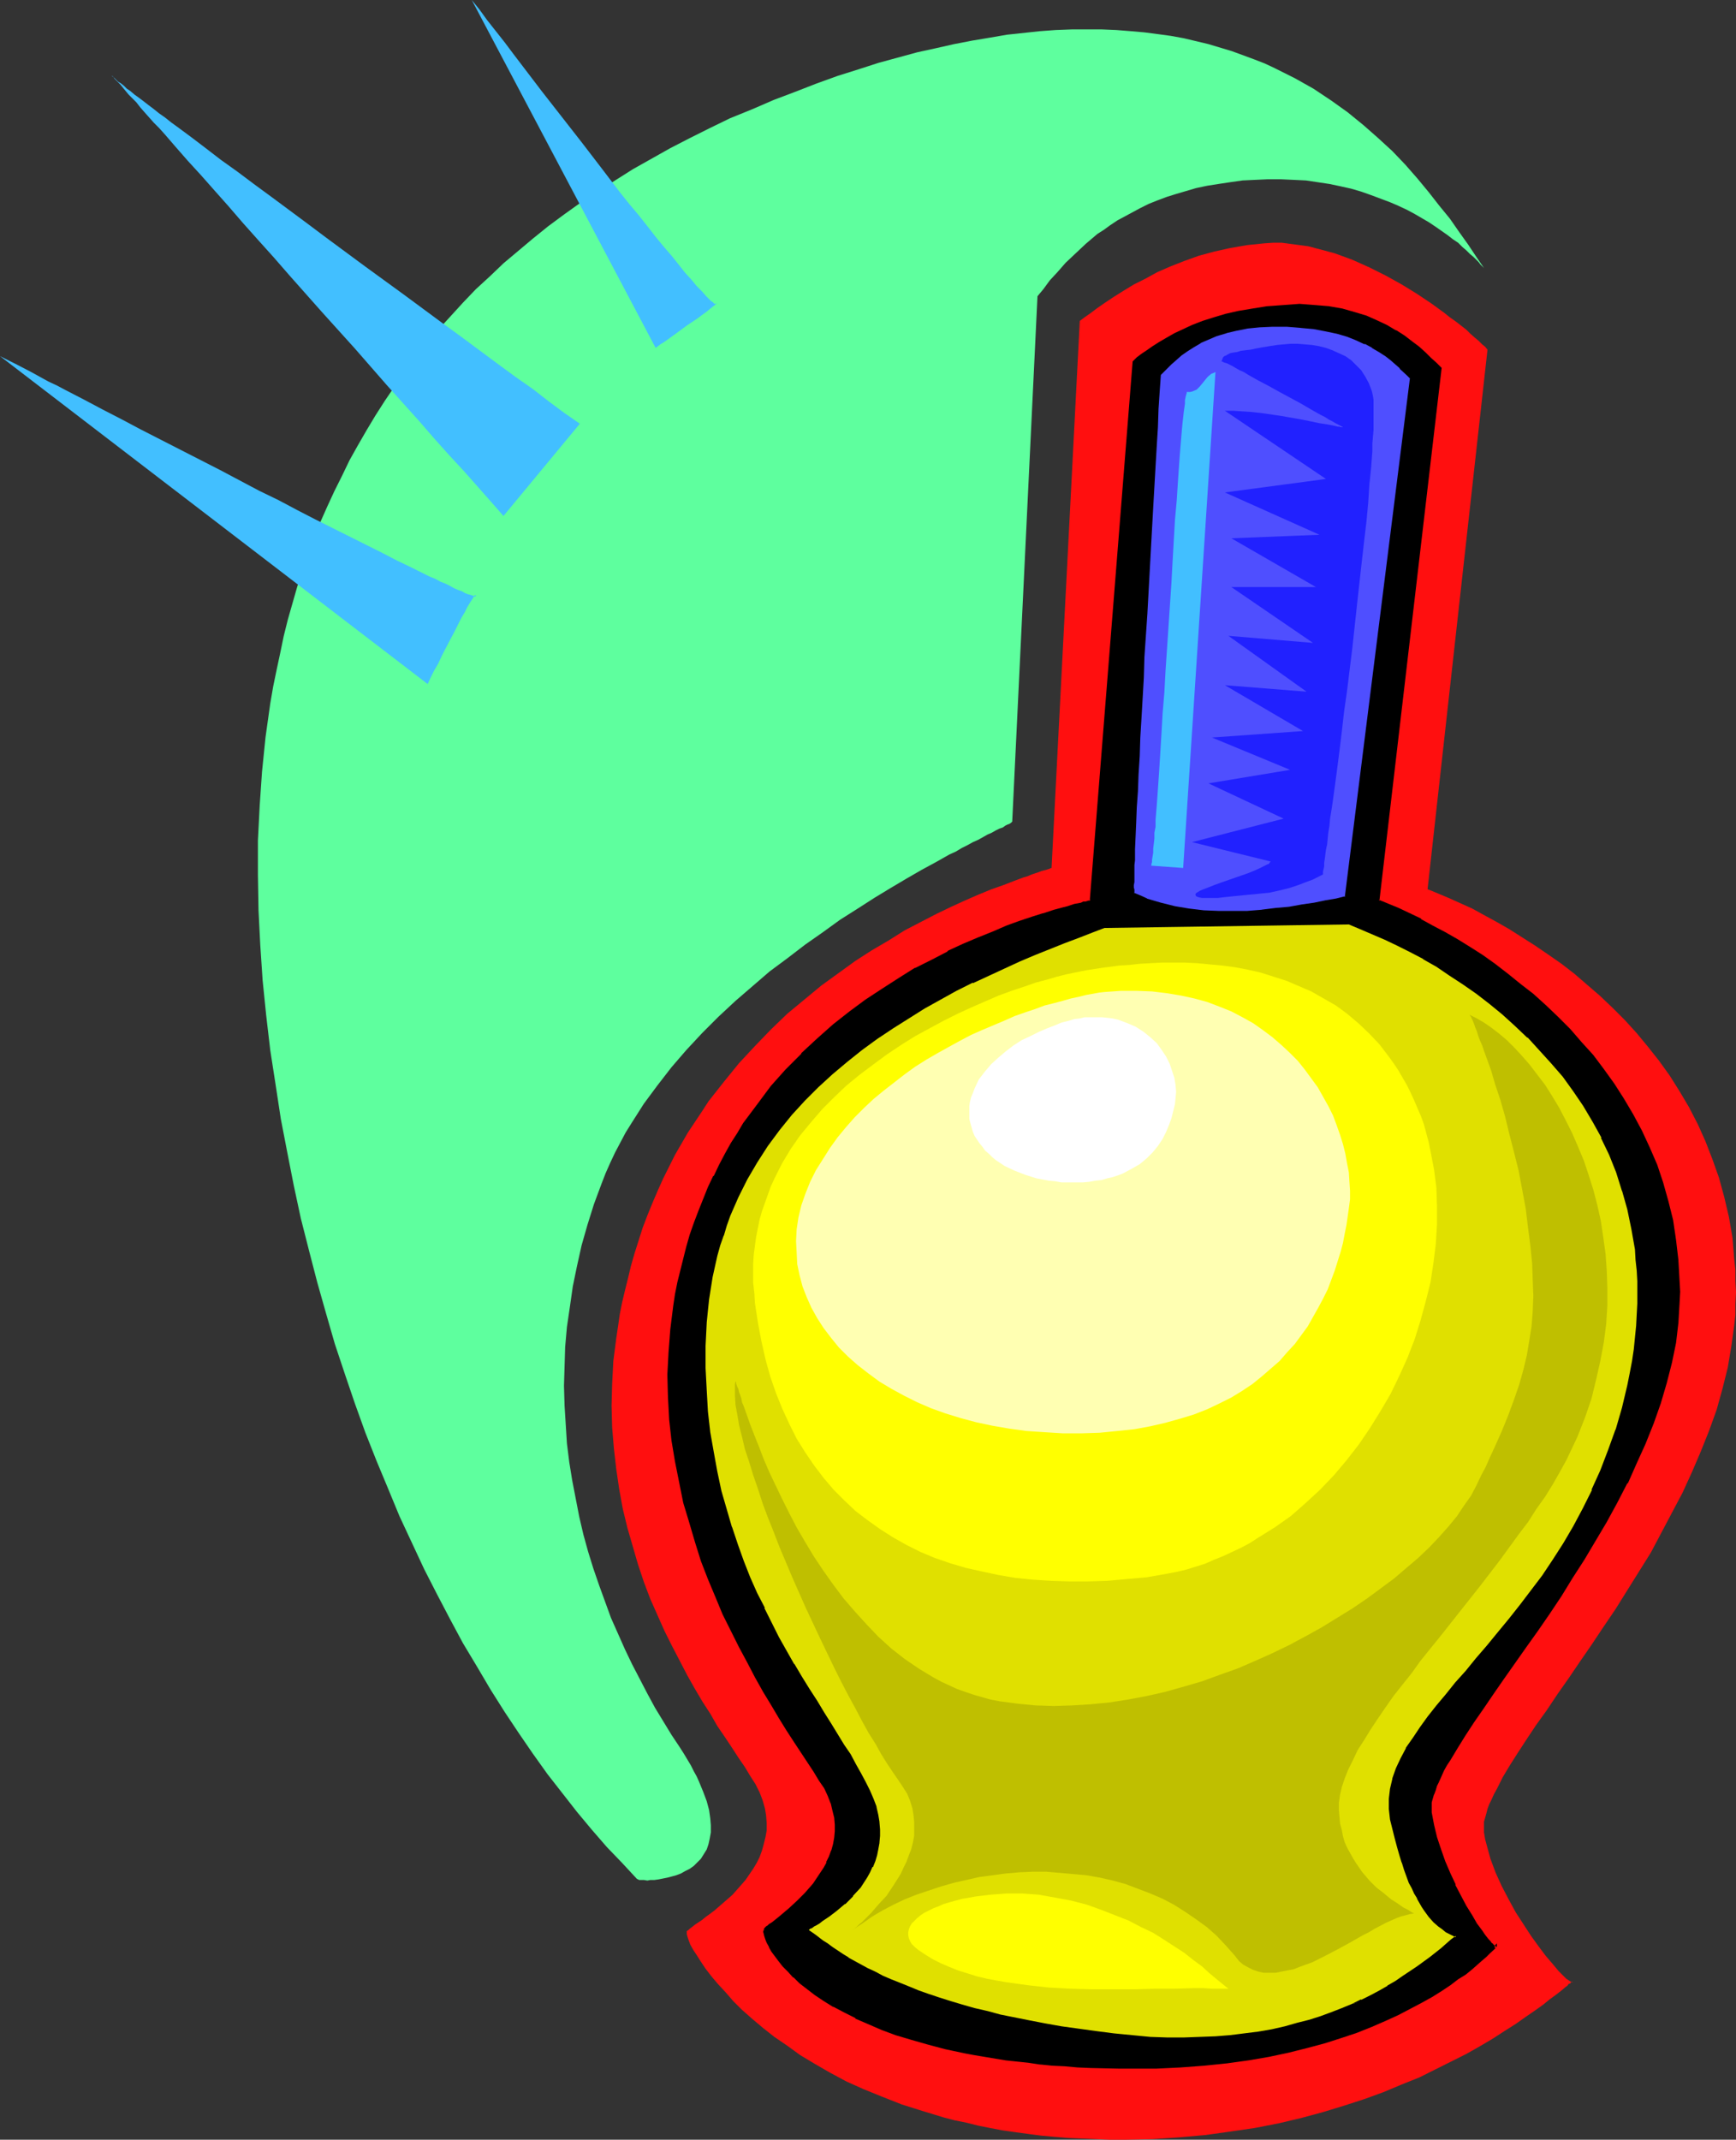
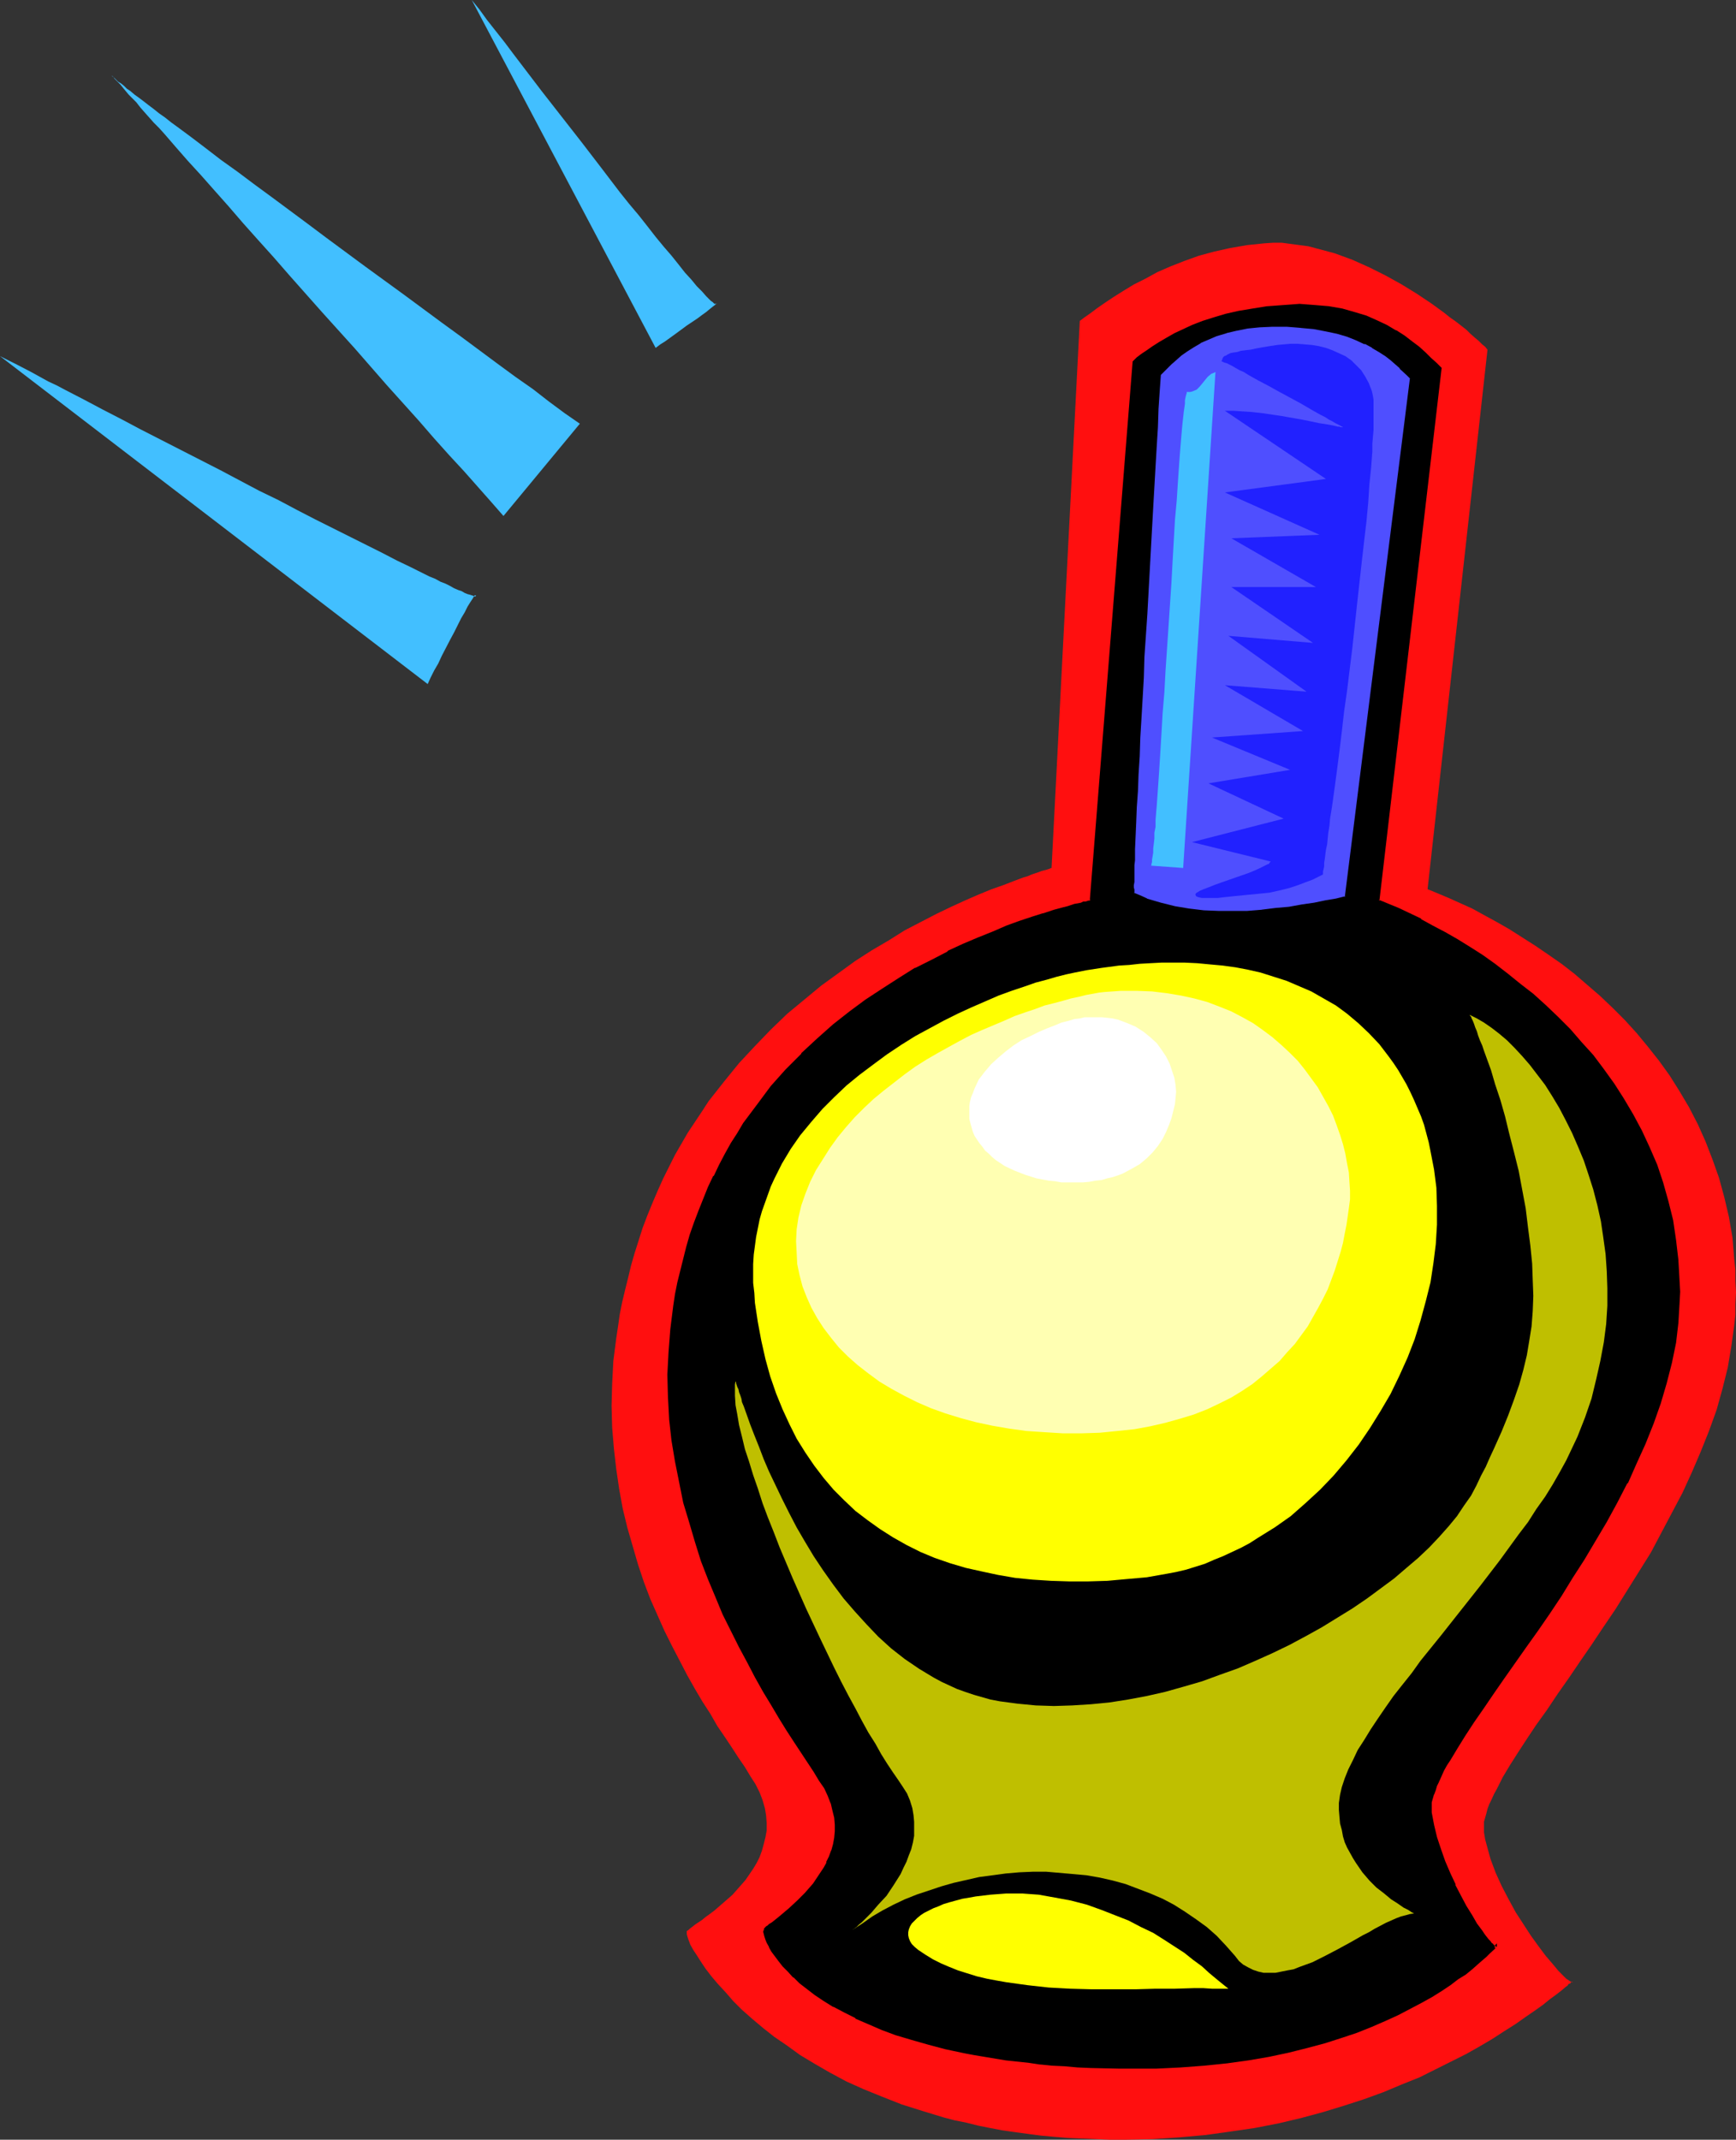
<svg xmlns="http://www.w3.org/2000/svg" xmlns:ns1="http://sodipodi.sourceforge.net/DTD/sodipodi-0.dtd" xmlns:ns2="http://www.inkscape.org/namespaces/inkscape" version="1.0" width="126.329mm" height="155.668mm" id="svg20" ns1:docname="Perfume Bottle 12.wmf">
  <rect width="100%" height="100%" fill="#333333" stroke="none" />
  <ns1:namedview id="namedview20" pagecolor="#ffffff" bordercolor="#000000" borderopacity="0.25" ns2:showpageshadow="2" ns2:pageopacity="0.0" ns2:pagecheckerboard="0" ns2:deskcolor="#d1d1d1" ns2:document-units="mm" />
  <defs id="defs1">
    <pattern id="WMFhbasepattern" patternUnits="userSpaceOnUse" width="6" height="6" x="0" y="0" />
  </defs>
-   <path style="fill:#ff0f0f;fill-opacity:1;fill-rule:evenodd;stroke:none" d="m 188.886,531.312 v -0.323 l 0.485,-0.323 0.323,-0.323 0.646,-0.485 0.808,-0.646 0.485,-0.323 0.485,-0.323 0.969,-0.646 0.969,-0.808 1.131,-0.808 1.293,-0.97 2.424,-2.101 2.585,-2.262 2.424,-2.747 1.131,-1.293 2.101,-3.07 0.969,-1.616 0.808,-1.616 0.646,-1.778 0.485,-1.778 0.485,-1.939 0.323,-1.778 v -2.101 l -0.162,-2.101 -0.323,-1.939 -0.646,-2.262 -0.808,-2.101 -1.131,-2.262 -1.454,-2.262 -1.454,-2.424 -1.777,-2.585 -1.777,-2.747 -1.939,-2.909 -2.101,-3.07 -1.939,-3.393 -2.101,-3.232 -2.101,-3.555 -2.101,-3.717 -2.101,-4.04 -2.101,-4.04 -2.101,-4.201 -1.939,-4.363 -1.939,-4.363 -1.777,-4.686 -1.616,-4.848 -1.454,-5.009 -1.454,-5.009 -1.293,-5.333 -0.969,-5.333 -0.808,-5.494 -0.646,-5.656 -0.485,-5.817 -0.162,-5.979 0.162,-5.979 0.323,-6.302 0.808,-6.302 0.485,-3.232 0.485,-3.393 0.646,-3.232 0.808,-3.393 0.808,-3.232 0.808,-3.393 0.969,-3.393 1.131,-3.555 1.131,-3.555 1.293,-3.393 1.454,-3.555 1.454,-3.393 1.454,-3.232 1.616,-3.232 1.616,-3.232 1.777,-3.07 1.777,-3.07 1.939,-2.909 1.939,-2.909 1.777,-2.747 4.201,-5.333 4.201,-5.171 4.363,-4.686 4.363,-4.525 4.524,-4.363 4.686,-3.878 4.686,-3.878 4.686,-3.393 4.686,-3.393 4.524,-2.909 4.686,-2.747 4.363,-2.747 4.363,-2.262 4.363,-2.262 4.039,-1.939 3.878,-1.778 3.716,-1.616 3.555,-1.454 3.232,-1.131 2.908,-1.131 1.293,-0.485 1.293,-0.485 1.131,-0.323 1.131,-0.485 0.969,-0.323 0.969,-0.323 0.808,-0.323 0.646,-0.162 0.646,-0.162 0.485,-0.162 0.485,-0.162 0.323,-0.162 h 0.162 v -0.162 l 7.756,-150.28 0.646,-0.485 0.646,-0.485 1.616,-1.131 1.939,-1.454 2.101,-1.454 2.424,-1.616 2.585,-1.616 2.908,-1.778 3.232,-1.616 3.232,-1.778 3.716,-1.616 3.716,-1.454 4.039,-1.454 4.201,-1.131 4.363,-0.97 4.686,-0.808 4.686,-0.485 2.424,-0.162 h 2.424 l 2.424,0.323 2.424,0.323 2.424,0.323 2.424,0.646 2.424,0.646 2.424,0.646 4.847,1.778 4.686,2.101 4.524,2.262 4.363,2.424 4.201,2.585 3.878,2.585 3.555,2.585 1.616,1.293 1.616,1.131 1.454,1.131 1.454,1.131 1.131,1.131 1.293,1.131 0.969,0.808 0.969,0.97 0.808,0.646 0.646,0.808 -16.481,148.341 2.747,1.131 3.07,1.293 3.232,1.454 3.232,1.454 3.232,1.778 3.555,1.939 3.393,1.939 3.555,2.262 3.555,2.262 3.555,2.424 3.716,2.585 3.555,2.747 3.555,3.07 3.555,3.07 3.393,3.232 3.393,3.393 3.232,3.555 3.07,3.717 3.07,3.878 2.908,4.04 2.747,4.363 2.585,4.363 2.424,4.686 2.101,4.686 1.939,5.009 1.777,5.009 1.454,5.333 1.293,5.494 0.969,5.656 0.485,5.979 0.323,2.909 v 3.07 l 0.162,3.07 -0.162,3.232 v 2.909 l -0.323,2.909 -0.808,5.817 -0.969,5.817 -1.454,5.817 -1.616,5.817 -2.101,5.817 -2.262,5.656 -2.424,5.656 -2.585,5.656 -2.908,5.494 -2.908,5.494 -2.908,5.494 -3.232,5.171 -3.232,5.171 -3.232,5.171 -3.393,5.009 -3.232,4.848 -3.232,4.686 -3.07,4.525 -3.07,4.363 -2.908,4.363 -2.908,4.04 -2.585,3.878 -2.424,3.717 -2.262,3.555 -1.939,3.232 -0.808,1.616 -0.808,1.616 -0.808,1.454 -0.646,1.454 -0.646,1.293 -0.485,1.293 -0.323,1.293 -0.323,1.131 -0.323,1.131 v 0.97 1.131 0.808 l 0.323,1.939 0.485,1.778 0.969,3.555 1.454,3.878 1.616,3.555 1.939,3.717 1.939,3.555 2.101,3.232 2.101,3.232 2.101,2.909 1.939,2.585 0.969,1.131 0.969,1.131 0.808,0.97 0.808,0.97 0.808,0.808 0.646,0.646 0.646,0.646 0.485,0.323 0.485,0.323 0.323,0.162 0.323,0.162 0.162,-0.162 v 0 h -0.162 -0.162 l -0.162,0.162 -0.162,0.323 -0.485,0.162 -0.323,0.485 -0.485,0.323 -1.131,0.97 -1.454,1.131 -1.777,1.293 -1.777,1.454 -2.262,1.616 -2.585,1.778 -2.747,1.939 -3.07,1.939 -3.232,2.101 -3.555,2.101 -3.716,2.101 -4.201,2.101 -4.201,2.101 -4.524,2.262 -4.847,1.939 -5.009,2.101 -5.332,1.939 -5.494,1.778 -5.817,1.778 -5.978,1.616 -6.14,1.454 -6.625,1.293 -6.625,0.97 -6.948,0.97 -7.271,0.646 -7.271,0.485 -7.594,0.162 h -4.039 l -3.878,-0.162 -3.878,-0.162 -3.878,-0.162 -3.878,-0.323 -3.555,-0.323 -3.716,-0.485 -3.555,-0.485 -3.393,-0.485 -3.393,-0.646 -3.232,-0.646 -3.232,-0.808 -3.232,-0.646 -3.07,-0.808 -5.817,-1.778 -5.655,-1.778 -5.332,-2.101 -5.171,-2.101 -4.686,-2.101 -4.524,-2.424 -4.201,-2.424 -4.039,-2.424 -3.555,-2.585 -3.555,-2.424 -3.07,-2.424 -3.07,-2.585 -2.747,-2.424 -2.424,-2.424 -2.101,-2.424 -2.101,-2.262 -1.777,-2.101 -1.616,-2.101 -1.293,-1.939 -1.131,-1.778 -0.969,-1.454 -0.808,-1.454 -0.485,-1.293 -0.323,-0.97 -0.162,-0.646 z" id="path1" />
+   <path style="fill:#ff0f0f;fill-opacity:1;fill-rule:evenodd;stroke:none" d="m 188.886,531.312 v -0.323 l 0.485,-0.323 0.323,-0.323 0.646,-0.485 0.808,-0.646 0.485,-0.323 0.485,-0.323 0.969,-0.646 0.969,-0.808 1.131,-0.808 1.293,-0.97 2.424,-2.101 2.585,-2.262 2.424,-2.747 1.131,-1.293 2.101,-3.07 0.969,-1.616 0.808,-1.616 0.646,-1.778 0.485,-1.778 0.485,-1.939 0.323,-1.778 v -2.101 l -0.162,-2.101 -0.323,-1.939 -0.646,-2.262 -0.808,-2.101 -1.131,-2.262 -1.454,-2.262 -1.454,-2.424 -1.777,-2.585 -1.777,-2.747 -1.939,-2.909 -2.101,-3.07 -1.939,-3.393 -2.101,-3.232 -2.101,-3.555 -2.101,-3.717 -2.101,-4.04 -2.101,-4.04 -2.101,-4.201 -1.939,-4.363 -1.939,-4.363 -1.777,-4.686 -1.616,-4.848 -1.454,-5.009 -1.454,-5.009 -1.293,-5.333 -0.969,-5.333 -0.808,-5.494 -0.646,-5.656 -0.485,-5.817 -0.162,-5.979 0.162,-5.979 0.323,-6.302 0.808,-6.302 0.485,-3.232 0.485,-3.393 0.646,-3.232 0.808,-3.393 0.808,-3.232 0.808,-3.393 0.969,-3.393 1.131,-3.555 1.131,-3.555 1.293,-3.393 1.454,-3.555 1.454,-3.393 1.454,-3.232 1.616,-3.232 1.616,-3.232 1.777,-3.07 1.777,-3.07 1.939,-2.909 1.939,-2.909 1.777,-2.747 4.201,-5.333 4.201,-5.171 4.363,-4.686 4.363,-4.525 4.524,-4.363 4.686,-3.878 4.686,-3.878 4.686,-3.393 4.686,-3.393 4.524,-2.909 4.686,-2.747 4.363,-2.747 4.363,-2.262 4.363,-2.262 4.039,-1.939 3.878,-1.778 3.716,-1.616 3.555,-1.454 3.232,-1.131 2.908,-1.131 1.293,-0.485 1.293,-0.485 1.131,-0.323 1.131,-0.485 0.969,-0.323 0.969,-0.323 0.808,-0.323 0.646,-0.162 0.646,-0.162 0.485,-0.162 0.485,-0.162 0.323,-0.162 h 0.162 v -0.162 l 7.756,-150.28 0.646,-0.485 0.646,-0.485 1.616,-1.131 1.939,-1.454 2.101,-1.454 2.424,-1.616 2.585,-1.616 2.908,-1.778 3.232,-1.616 3.232,-1.778 3.716,-1.616 3.716,-1.454 4.039,-1.454 4.201,-1.131 4.363,-0.97 4.686,-0.808 4.686,-0.485 2.424,-0.162 h 2.424 l 2.424,0.323 2.424,0.323 2.424,0.323 2.424,0.646 2.424,0.646 2.424,0.646 4.847,1.778 4.686,2.101 4.524,2.262 4.363,2.424 4.201,2.585 3.878,2.585 3.555,2.585 1.616,1.293 1.616,1.131 1.454,1.131 1.454,1.131 1.131,1.131 1.293,1.131 0.969,0.808 0.969,0.97 0.808,0.646 0.646,0.808 -16.481,148.341 2.747,1.131 3.07,1.293 3.232,1.454 3.232,1.454 3.232,1.778 3.555,1.939 3.393,1.939 3.555,2.262 3.555,2.262 3.555,2.424 3.716,2.585 3.555,2.747 3.555,3.07 3.555,3.07 3.393,3.232 3.393,3.393 3.232,3.555 3.07,3.717 3.07,3.878 2.908,4.04 2.747,4.363 2.585,4.363 2.424,4.686 2.101,4.686 1.939,5.009 1.777,5.009 1.454,5.333 1.293,5.494 0.969,5.656 0.485,5.979 0.323,2.909 v 3.07 l 0.162,3.07 -0.162,3.232 v 2.909 l -0.323,2.909 -0.808,5.817 -0.969,5.817 -1.454,5.817 -1.616,5.817 -2.101,5.817 -2.262,5.656 -2.424,5.656 -2.585,5.656 -2.908,5.494 -2.908,5.494 -2.908,5.494 -3.232,5.171 -3.232,5.171 -3.232,5.171 -3.393,5.009 -3.232,4.848 -3.232,4.686 -3.07,4.525 -3.07,4.363 -2.908,4.363 -2.908,4.04 -2.585,3.878 -2.424,3.717 -2.262,3.555 -1.939,3.232 -0.808,1.616 -0.808,1.616 -0.808,1.454 -0.646,1.454 -0.646,1.293 -0.485,1.293 -0.323,1.293 -0.323,1.131 -0.323,1.131 v 0.97 1.131 0.808 l 0.323,1.939 0.485,1.778 0.969,3.555 1.454,3.878 1.616,3.555 1.939,3.717 1.939,3.555 2.101,3.232 2.101,3.232 2.101,2.909 1.939,2.585 0.969,1.131 0.969,1.131 0.808,0.97 0.808,0.97 0.808,0.808 0.646,0.646 0.646,0.646 0.485,0.323 0.485,0.323 0.323,0.162 0.323,0.162 0.162,-0.162 h -0.162 -0.162 l -0.162,0.162 -0.162,0.323 -0.485,0.162 -0.323,0.485 -0.485,0.323 -1.131,0.97 -1.454,1.131 -1.777,1.293 -1.777,1.454 -2.262,1.616 -2.585,1.778 -2.747,1.939 -3.07,1.939 -3.232,2.101 -3.555,2.101 -3.716,2.101 -4.201,2.101 -4.201,2.101 -4.524,2.262 -4.847,1.939 -5.009,2.101 -5.332,1.939 -5.494,1.778 -5.817,1.778 -5.978,1.616 -6.14,1.454 -6.625,1.293 -6.625,0.97 -6.948,0.97 -7.271,0.646 -7.271,0.485 -7.594,0.162 h -4.039 l -3.878,-0.162 -3.878,-0.162 -3.878,-0.162 -3.878,-0.323 -3.555,-0.323 -3.716,-0.485 -3.555,-0.485 -3.393,-0.485 -3.393,-0.646 -3.232,-0.646 -3.232,-0.808 -3.232,-0.646 -3.07,-0.808 -5.817,-1.778 -5.655,-1.778 -5.332,-2.101 -5.171,-2.101 -4.686,-2.101 -4.524,-2.424 -4.201,-2.424 -4.039,-2.424 -3.555,-2.585 -3.555,-2.424 -3.07,-2.424 -3.07,-2.585 -2.747,-2.424 -2.424,-2.424 -2.101,-2.424 -2.101,-2.262 -1.777,-2.101 -1.616,-2.101 -1.293,-1.939 -1.131,-1.778 -0.969,-1.454 -0.808,-1.454 -0.485,-1.293 -0.323,-0.97 -0.162,-0.646 z" id="path1" />
  <path style="fill:#000000;fill-opacity:1;fill-rule:evenodd;stroke:none" d="m 210.376,530.665 v -0.162 l 0.323,-0.323 0.485,-0.485 0.485,-0.323 0.808,-0.646 0.808,-0.646 0.808,-0.646 0.969,-0.808 2.101,-1.616 2.262,-2.101 2.262,-2.262 2.101,-2.585 2.101,-2.747 0.808,-1.616 0.808,-1.454 0.808,-1.616 0.485,-1.778 0.646,-1.616 0.162,-1.778 0.323,-1.939 v -1.778 l -0.323,-1.939 -0.323,-1.939 -0.485,-2.101 -0.808,-2.101 -1.131,-2.101 -1.293,-2.101 -1.454,-2.424 -1.777,-2.424 -1.777,-2.747 -1.939,-3.07 -1.939,-3.07 -2.101,-3.393 -2.262,-3.555 -2.262,-3.717 -2.101,-3.878 -2.262,-4.04 -2.262,-4.363 -2.101,-4.363 -2.262,-4.686 -1.939,-4.686 -2.101,-5.009 -1.939,-5.009 -1.616,-5.171 -1.777,-5.332 -1.454,-5.333 -1.131,-5.656 -1.131,-5.656 -0.969,-5.817 -0.646,-5.979 -0.323,-5.979 -0.162,-6.14 0.162,-6.14 0.646,-6.302 0.808,-6.302 0.485,-3.232 0.646,-3.232 0.646,-3.232 0.808,-3.232 0.969,-3.393 0.969,-3.232 1.131,-3.393 1.293,-3.232 1.293,-3.393 1.293,-3.07 1.454,-3.07 1.616,-3.07 1.454,-3.07 1.777,-2.909 1.616,-2.747 1.777,-2.747 1.939,-2.585 1.777,-2.585 3.878,-5.009 4.039,-4.525 4.201,-4.363 4.363,-4.201 4.363,-3.717 4.524,-3.555 4.524,-3.393 4.524,-3.07 4.524,-2.747 4.524,-2.747 4.363,-2.424 4.363,-2.262 4.363,-1.939 4.039,-1.778 4.039,-1.616 3.878,-1.616 3.555,-1.293 3.393,-1.131 3.07,-0.97 2.908,-0.97 2.585,-0.646 1.131,-0.323 1.131,-0.323 0.969,-0.323 0.808,-0.162 0.808,-0.162 0.808,-0.323 h 0.485 l 0.485,-0.323 h 0.485 l 0.323,-0.162 h 0.162 v 0 l 11.795,-148.341 1.131,-0.808 1.293,-0.97 1.293,-1.131 1.616,-1.131 1.777,-1.131 1.939,-1.131 2.262,-1.131 2.262,-1.131 2.585,-1.131 2.747,-1.131 3.07,-0.97 3.393,-0.97 3.555,-0.808 3.878,-0.646 4.039,-0.646 4.363,-0.323 2.262,-0.162 2.101,-0.162 2.101,0.162 2.101,0.162 3.878,0.323 3.555,0.646 3.555,0.97 3.07,0.97 2.908,1.293 2.747,1.293 2.585,1.454 2.262,1.454 2.101,1.616 1.939,1.454 1.616,1.454 1.616,1.454 1.454,1.454 1.293,1.293 -17.127,146.402 2.747,0.97 2.908,1.293 2.908,1.454 3.07,1.454 3.393,1.778 3.232,1.778 3.393,2.101 3.393,2.101 3.393,2.262 3.555,2.424 3.555,2.585 3.393,2.747 3.555,2.909 3.393,3.07 3.393,3.07 3.232,3.393 3.232,3.555 3.07,3.717 3.07,3.717 2.747,4.04 2.747,4.201 2.585,4.201 2.262,4.363 2.101,4.686 2.101,4.686 1.616,5.009 1.454,5.009 1.293,5.332 0.969,5.333 0.485,5.656 0.323,2.747 v 2.909 l 0.162,2.909 -0.162,3.07 v 2.747 l -0.323,2.747 -0.646,5.494 -1.131,5.494 -1.454,5.494 -1.616,5.656 -1.939,5.494 -2.262,5.494 -2.424,5.332 -2.424,5.494 -2.908,5.333 -2.747,5.333 -3.07,5.171 -3.232,5.171 -3.07,5.009 -3.232,5.009 -3.232,4.848 -3.232,4.686 -3.232,4.525 -3.07,4.525 -2.908,4.201 -2.908,4.201 -2.747,3.878 -2.747,3.878 -2.424,3.717 -2.101,3.393 -1.939,3.232 -0.808,1.454 -0.808,1.454 -0.808,1.454 -0.646,1.454 -0.646,1.293 -0.323,1.293 -0.485,1.131 -0.323,1.131 -0.323,1.131 v 0.97 0.97 0.808 l 0.646,3.393 0.808,3.393 1.131,3.393 1.293,3.393 1.293,3.393 1.454,3.07 1.454,2.909 1.616,2.909 1.454,2.585 1.454,2.262 1.293,1.939 0.646,0.97 0.646,0.646 0.485,0.808 0.485,0.646 0.485,0.485 0.323,0.323 0.485,0.162 0.162,0.162 0.162,0.162 0.162,-0.162 v -0.162 l -0.162,0.323 -0.323,0.323 -0.646,0.485 -0.646,0.808 -0.969,0.808 -1.131,1.131 -1.293,1.131 -1.616,1.293 -1.616,1.293 -2.101,1.454 -2.101,1.616 -2.424,1.454 -2.585,1.616 -2.908,1.778 -3.07,1.616 -3.232,1.616 -3.555,1.616 -3.878,1.616 -4.039,1.616 -4.363,1.454 -4.524,1.454 -4.847,1.293 -5.009,1.293 -5.332,1.131 -5.655,0.97 -5.817,0.808 -6.302,0.646 -6.463,0.485 -3.232,0.162 -3.393,0.162 h -3.555 -7.109 -3.716 l -3.716,-0.162 -3.716,-0.162 -3.555,-0.323 -3.393,-0.162 -3.232,-0.323 -3.232,-0.485 -3.232,-0.323 -3.07,-0.323 -2.908,-0.485 -2.908,-0.485 -2.747,-0.485 -2.747,-0.485 -5.171,-1.131 -4.847,-1.293 -4.524,-1.293 -4.363,-1.293 -3.878,-1.454 -3.716,-1.616 -3.393,-1.454 -3.232,-1.616 -2.747,-1.616 -2.747,-1.616 -2.424,-1.616 -2.101,-1.616 -2.101,-1.616 -1.616,-1.616 -1.616,-1.454 -1.293,-1.454 -1.293,-1.454 -0.969,-1.293 -0.808,-1.293 -0.808,-1.131 -0.485,-1.131 -0.323,-0.97 -0.323,-0.97 -0.162,-0.646 -0.162,-0.485 z" id="path2" />
  <path style="fill:#000000;fill-opacity:1;fill-rule:evenodd;stroke:none" d="m 210.699,530.665 -0.162,0.162 0.162,-0.323 v 0.162 l 0.162,-0.162 h 0.162 l 0.485,-0.485 h -0.162 l 0.646,-0.485 0.646,-0.485 0.808,-0.646 0.808,-0.646 0.969,-0.808 2.101,-1.778 2.262,-2.101 v 0 l 2.262,-2.262 2.262,-2.585 1.939,-2.747 0.969,-1.616 v 0 l 0.808,-1.616 v 0 l 0.808,-1.616 0.485,-1.616 v 0 l 0.485,-1.778 0.323,-1.778 0.323,-1.778 v -1.939 l -0.323,-1.939 v -0.162 l -0.323,-1.939 -0.485,-1.939 v -0.162 l -0.808,-2.101 h -0.162 l -0.969,-2.101 v 0 l -1.293,-2.262 -1.616,-2.262 -5.332,-8.241 -2.101,-3.07 -2.101,-3.393 -2.101,-3.555 -2.262,-3.717 v 0 l -2.101,-3.878 -2.262,-4.04 -2.262,-4.363 -2.262,-4.363 h 0.162 l -2.262,-4.686 -2.101,-4.686 -1.939,-4.848 -1.939,-5.171 -1.777,-5.171 v 0.162 l -1.616,-5.332 -1.454,-5.494 -1.293,-5.656 -0.969,-5.656 -0.969,-5.656 -0.646,-5.979 v 0 l -0.323,-5.979 -0.162,-6.14 0.162,-6.14 0.485,-6.302 v 0 l 0.969,-6.302 0.485,-3.232 0.646,-3.232 0.646,-3.232 0.808,-3.232 0.969,-3.232 0.969,-3.393 v 0.162 l 1.131,-3.393 1.293,-3.232 1.293,-3.393 1.293,-3.07 1.454,-3.232 v 0 l 1.454,-3.07 1.616,-2.909 v 0 l 1.616,-2.747 1.777,-2.909 1.616,-2.747 1.939,-2.585 1.939,-2.585 3.716,-5.009 4.201,-4.525 4.201,-4.363 h -0.162 l 4.363,-4.04 4.363,-3.878 4.524,-3.555 4.524,-3.232 4.524,-3.07 4.524,-2.909 4.524,-2.747 h -0.162 l 4.524,-2.262 4.363,-2.262 v 0 l 4.363,-1.939 4.039,-1.939 4.039,-1.616 3.878,-1.454 3.555,-1.293 3.393,-1.131 3.07,-0.97 v 0 l 2.747,-0.97 2.585,-0.646 1.131,-0.323 1.131,-0.323 0.969,-0.323 0.969,-0.162 0.808,-0.323 0.646,-0.162 h 0.646 v 0 l 0.485,-0.323 v 0 h 0.323 l 0.323,-0.162 v 0 l 0.323,-0.162 0.162,-0.162 11.795,-148.341 -0.162,0.323 1.131,-0.808 1.293,-1.131 1.454,-0.97 1.454,-1.131 1.777,-1.131 1.939,-1.131 v 0 l 2.101,-1.293 v 0.162 l 2.424,-1.131 2.585,-1.131 2.747,-1.131 3.07,-0.97 v 0 l 3.232,-0.97 3.555,-0.808 3.878,-0.646 4.039,-0.646 v 0 l 4.363,-0.485 h 2.262 l 2.101,-0.162 2.101,0.162 h 2.101 l 3.878,0.485 v 0 l 3.555,0.646 3.393,0.808 v 0 l 3.07,1.131 3.07,1.293 v -0.162 l 2.585,1.293 2.585,1.454 v 0 l 2.101,1.616 2.262,1.454 1.777,1.454 1.777,1.616 1.616,1.454 1.454,1.293 h -0.162 l 1.293,1.293 v -0.323 l -17.127,146.725 2.908,1.131 2.908,1.293 6.14,2.909 v 0 l 3.232,1.778 3.232,1.778 v 0 l 3.393,1.939 3.393,2.101 3.393,2.424 3.555,2.424 3.393,2.585 3.555,2.747 3.555,2.747 3.393,3.07 3.393,3.232 h -0.162 l 3.393,3.393 v -0.162 l 3.07,3.555 3.232,3.717 2.908,3.878 2.908,3.878 2.585,4.201 2.585,4.201 v 0 l 2.424,4.363 h -0.162 l 2.262,4.686 1.939,4.686 1.616,5.009 v -0.162 l 1.454,5.171 1.293,5.171 0.969,5.494 0.485,5.494 v 0 l 0.323,2.747 v 2.909 l 0.162,2.909 -0.162,3.07 v 2.747 l -0.323,2.747 v -0.162 l -0.646,5.494 -1.131,5.656 -1.454,5.494 -1.616,5.494 v 0 l -1.939,5.494 -2.101,5.494 -2.424,5.494 -2.585,5.333 v 0 l -2.747,5.333 -2.908,5.332 v 0 l -3.07,5.171 -3.07,5.171 -3.232,5.009 -3.07,4.848 -3.232,4.848 -3.232,4.848 -3.232,4.525 -6.14,8.726 -2.908,4.201 -2.747,3.878 -2.585,3.878 -2.424,3.717 -2.262,3.393 -1.939,3.232 -0.808,1.454 v 0 l -0.808,1.616 -0.808,1.293 v 0 l -0.646,1.454 0.646,0.323 0.646,-1.454 v 0 l 0.646,-1.454 0.808,-1.454 v 0 l 0.969,-1.454 1.939,-3.232 2.101,-3.393 2.424,-3.717 2.585,-3.717 2.747,-4.04 2.908,-4.201 6.14,-8.726 3.232,-4.525 3.232,-4.686 3.232,-4.848 3.07,-5.009 3.232,-5.009 3.07,-5.171 3.07,-5.171 v 0 l 2.908,-5.333 2.747,-5.333 h 0.162 l 2.424,-5.494 2.424,-5.332 2.262,-5.656 1.939,-5.494 v 0 l 1.616,-5.494 1.454,-5.656 1.131,-5.494 0.646,-5.494 v 0 l 0.162,-2.747 0.162,-2.747 0.162,-3.07 -0.162,-2.909 -0.162,-2.909 -0.162,-2.747 v -0.162 l -0.646,-5.494 -0.808,-5.494 -1.293,-5.171 -1.454,-5.171 v 0 l -1.616,-4.848 -2.101,-4.848 -2.101,-4.525 v 0 l -2.424,-4.525 v 0 l -2.585,-4.363 -2.585,-4.04 -2.908,-4.04 -2.908,-3.878 -3.232,-3.555 -3.07,-3.555 v 0 l -3.393,-3.393 v 0 l -3.393,-3.232 -3.393,-3.07 -3.555,-2.747 -3.393,-2.747 -3.555,-2.747 -3.393,-2.424 -3.555,-2.262 -3.393,-2.101 -3.393,-1.939 v 0 l -3.393,-1.778 -3.232,-1.778 v -0.162 l -6.14,-2.909 -2.747,-1.131 -2.747,-1.131 0.162,0.323 17.127,-146.563 -1.454,-1.454 v 0 l -1.454,-1.293 -1.454,-1.454 -1.777,-1.616 -1.939,-1.454 -2.101,-1.616 -2.262,-1.454 h -0.162 l -2.424,-1.454 -2.747,-1.293 v 0 l -2.908,-1.293 -3.232,-0.97 v 0 l -3.393,-0.97 -3.716,-0.646 v 0 l -3.878,-0.323 -2.101,-0.162 -2.101,-0.162 -2.101,0.162 -2.262,0.162 -4.363,0.323 h -0.162 l -4.039,0.646 -3.878,0.646 -3.555,0.808 -3.232,0.97 v 0 l -3.07,0.97 -2.908,1.131 -2.424,1.131 -2.424,1.131 v 0 l -2.262,1.293 v 0 l -1.939,1.131 -1.777,1.131 -1.616,1.131 -1.454,0.97 -1.293,0.97 -1.131,1.131 -11.795,148.341 0.162,-0.323 h -0.162 0.162 -0.162 v 0.162 l -0.323,0.162 0.162,-0.162 -0.485,0.162 -0.485,0.162 v 0 h -0.646 l -0.646,0.323 -0.808,0.162 -0.969,0.162 -0.969,0.323 -0.969,0.323 -1.293,0.323 -2.424,0.646 -2.908,0.97 h -0.162 l -3.07,0.97 -3.393,1.131 -3.555,1.293 -3.716,1.616 -4.039,1.616 -4.201,1.778 -4.201,1.939 v 0.162 l -4.363,2.262 -4.524,2.262 h -0.162 l -4.363,2.747 -4.524,2.909 -4.686,3.07 -4.363,3.232 -4.524,3.555 -4.363,3.878 -4.363,4.04 v 0.162 l -4.363,4.363 -4.039,4.525 -3.716,5.009 -1.939,2.585 -1.939,2.585 -1.616,2.747 -1.777,2.747 -1.616,2.909 v 0 l -1.616,3.07 -1.454,3.07 h -0.162 l -1.454,3.07 -1.293,3.232 -1.293,3.232 -1.293,3.393 -1.131,3.232 v 0 l -0.969,3.393 -0.808,3.232 -0.808,3.232 -0.808,3.232 -0.646,3.232 -0.485,3.232 -0.808,6.464 v 0 l -0.485,6.302 -0.323,6.14 0.162,6.14 0.323,5.979 v 0.162 l 0.646,5.817 0.969,5.817 1.131,5.656 1.131,5.656 1.616,5.333 1.616,5.494 v 0 l 1.616,5.171 1.939,5.009 2.101,5.009 1.939,4.686 2.262,4.525 v 0 l 2.262,4.525 2.262,4.201 2.101,4.04 2.262,4.04 v 0 l 2.262,3.717 2.101,3.555 2.101,3.393 2.101,3.232 5.332,8.08 1.454,2.424 1.454,2.101 v 0 l 0.969,2.101 v 0 l 0.808,2.101 v -0.162 l 0.485,2.101 0.485,1.939 v 0 l 0.162,1.939 v 1.778 0 l -0.162,1.778 -0.323,1.778 -0.485,1.778 v -0.162 l -0.646,1.778 -0.808,1.616 h 0.162 l -0.808,1.454 v 0 l -0.969,1.454 -1.939,2.909 -2.262,2.585 -2.262,2.262 0.162,-0.162 -2.262,2.101 -2.101,1.778 -0.969,0.808 -0.808,0.646 -0.808,0.646 -0.808,0.485 -0.485,0.485 h -0.162 l -0.323,0.323 v 0 l -0.323,0.323 -0.162,0.485 z" id="path3" />
  <path style="fill:#000000;fill-opacity:1;fill-rule:evenodd;stroke:none" d="m 395.222,489.459 -0.646,1.293 -0.323,1.293 -0.485,1.131 v 0 l -0.323,1.131 -0.162,1.131 -0.162,1.131 v 0.97 0.808 0 l 0.646,3.393 0.808,3.393 1.131,3.555 v 0 l 1.293,3.393 1.293,3.232 1.454,3.232 v 0 l 1.616,2.909 1.454,2.747 1.454,2.747 v 0 l 1.454,2.262 1.454,2.101 0.646,0.808 0.485,0.808 0.646,0.646 0.485,0.646 0.323,0.485 v 0 l 0.485,0.323 0.323,0.323 h 0.162 l 0.162,0.162 v 0 l 0.485,0.162 0.323,-0.323 v -0.97 l -2.424,2.262 h 0.162 l -0.969,0.808 -1.131,1.131 -1.454,1.131 -1.454,1.293 -1.777,1.454 -1.939,1.293 -2.101,1.616 -2.424,1.616 -2.585,1.616 -2.908,1.616 v 0 l -2.908,1.616 -3.393,1.778 v -0.162 l -3.555,1.616 -3.878,1.616 -4.039,1.616 -4.201,1.454 -4.524,1.454 v 0 l -4.847,1.293 -5.009,1.293 -5.332,1.131 -5.655,0.97 -5.978,0.808 h 0.162 l -6.302,0.646 -6.463,0.485 -3.232,0.162 -3.393,0.162 h -3.555 -7.109 l -7.433,-0.162 -3.716,-0.162 -3.555,-0.323 -3.393,-0.162 -3.232,-0.323 v 0 l -3.232,-0.485 -3.07,-0.323 -3.07,-0.323 -2.908,-0.485 -3.07,-0.485 -2.747,-0.485 -2.585,-0.485 -5.332,-1.131 -4.847,-1.293 -4.524,-1.293 v 0 l -4.201,-1.293 -3.878,-1.454 -3.878,-1.454 -3.232,-1.616 v 0 l -3.232,-1.616 -2.908,-1.454 h 0.162 l -2.747,-1.616 -2.424,-1.616 -2.101,-1.616 -1.939,-1.616 -1.777,-1.616 v 0 l -1.454,-1.616 v 0.162 l -1.454,-1.454 -1.131,-1.454 -0.969,-1.454 -0.969,-1.131 -0.646,-1.293 v 0.162 l -0.485,-1.131 v 0 l -0.323,-0.97 -0.323,-0.808 v 0 l -0.162,-0.646 -0.162,-0.646 v 0.162 l 0.162,-0.485 h -0.646 l -0.162,0.485 0.162,0.646 0.162,0.646 v 0 l 0.323,0.97 0.323,0.808 v 0 l 0.646,1.131 v 0.162 l 0.646,1.131 0.969,1.293 0.969,1.293 1.131,1.454 1.454,1.454 v 0 l 1.454,1.616 h 0.162 l 1.616,1.616 2.101,1.616 2.101,1.616 2.424,1.616 2.585,1.616 h 0.162 l 2.747,1.454 3.232,1.616 v 0.162 l 3.393,1.454 3.716,1.616 3.878,1.454 4.363,1.293 v 0 l 4.524,1.293 4.847,1.293 5.332,1.131 2.585,0.485 2.908,0.485 2.908,0.485 2.908,0.485 3.07,0.323 3.07,0.323 3.232,0.485 h 0.162 l 3.232,0.323 3.393,0.162 3.555,0.323 3.716,0.162 7.433,0.162 h 7.109 3.555 l 3.393,-0.162 3.232,-0.162 6.463,-0.485 6.302,-0.646 v 0 l 5.817,-0.808 5.655,-0.97 5.332,-1.131 5.171,-1.293 4.847,-1.293 v 0 l 4.524,-1.454 4.363,-1.454 4.039,-1.616 3.716,-1.616 3.555,-1.616 v 0 l 3.393,-1.778 3.07,-1.616 v 0 l 2.908,-1.616 2.585,-1.616 2.424,-1.616 2.101,-1.616 2.101,-1.293 1.777,-1.454 1.454,-1.293 1.293,-1.131 1.131,-0.97 0.969,-0.97 v 0 l 1.939,-1.778 -0.646,-0.323 v 0.162 -0.323 0.162 h 0.323 l -0.162,-0.162 v 0.162 l -0.323,-0.162 h 0.162 l -0.485,-0.323 h 0.162 l -0.485,-0.323 v 0 l -0.323,-0.485 -0.485,-0.485 -0.646,-0.808 -0.485,-0.646 -0.646,-0.97 -1.454,-1.939 -1.293,-2.262 v 0 l -1.616,-2.585 -1.454,-2.747 -1.616,-3.07 h 0.162 l -1.454,-3.07 -1.454,-3.393 -1.131,-3.232 v 0 l -1.131,-3.393 -0.808,-3.393 -0.646,-3.393 v 0 -0.808 -0.97 0 -0.97 l 0.323,-1.131 0.323,-1.131 v 0.162 l 0.485,-1.293 0.323,-1.131 0.646,-1.293 z" id="path4" />
-   <path style="fill:#e0e000;fill-opacity:1;fill-rule:evenodd;stroke:none" d="m 222.009,530.665 v -0.162 l 0.323,-0.162 0.323,-0.162 0.485,-0.323 0.646,-0.323 0.646,-0.485 0.808,-0.485 0.808,-0.485 1.939,-1.454 2.101,-1.616 2.101,-1.778 2.101,-2.101 2.101,-2.424 1.777,-2.585 0.808,-1.454 0.808,-1.454 0.646,-1.454 0.485,-1.616 0.323,-1.778 0.323,-1.778 0.162,-1.778 v -1.778 l -0.162,-1.939 -0.323,-2.101 -0.485,-2.101 -0.808,-2.101 -0.969,-2.262 -1.131,-2.262 -1.131,-2.424 -1.454,-2.585 -1.616,-2.585 -1.616,-2.747 -1.777,-2.909 -1.939,-2.909 -1.939,-3.07 -1.939,-3.07 -2.101,-3.393 -1.939,-3.393 -2.101,-3.555 -2.101,-3.555 -2.101,-3.717 -2.101,-4.04 -1.939,-4.04 -2.101,-4.201 -1.939,-4.363 -1.777,-4.363 -1.616,-4.525 -1.616,-4.848 -1.454,-5.009 -1.454,-5.009 -1.131,-5.171 -0.969,-5.333 -0.969,-5.656 -0.646,-5.656 -0.323,-5.817 -0.162,-6.14 v -6.14 l 0.162,-6.464 0.323,-3.232 0.323,-3.07 0.485,-3.07 0.485,-3.07 0.646,-2.909 0.646,-3.07 0.808,-2.747 0.969,-2.747 0.808,-2.747 1.131,-2.747 0.969,-2.585 1.131,-2.585 2.424,-4.848 2.747,-4.686 3.07,-4.686 3.232,-4.363 3.393,-4.04 3.555,-3.878 3.716,-3.878 3.878,-3.555 4.039,-3.393 4.039,-3.232 4.201,-3.07 4.363,-2.909 4.363,-2.747 4.363,-2.585 4.363,-2.585 4.524,-2.262 4.363,-2.262 4.363,-2.101 4.363,-1.939 4.201,-1.939 4.201,-1.616 4.201,-1.778 3.878,-1.616 3.878,-1.454 3.716,-1.454 3.555,-1.293 67.217,-0.97 3.232,1.293 3.232,1.454 3.555,1.454 3.393,1.616 3.555,1.778 3.555,2.101 3.716,2.101 3.716,2.262 3.555,2.424 3.716,2.585 3.555,2.909 3.555,2.909 3.555,3.07 3.393,3.232 3.393,3.393 3.232,3.717 3.07,3.717 2.908,4.04 2.747,4.04 2.585,4.363 2.424,4.525 2.262,4.686 1.939,4.848 1.616,5.009 1.454,5.171 1.131,5.333 0.485,2.909 0.323,2.747 0.323,2.909 0.323,2.909 0.162,2.909 v 3.07 3.07 l -0.162,3.07 -0.162,3.07 -0.323,3.232 -0.323,3.232 -0.646,3.393 -0.485,3.232 -0.646,3.232 -1.454,6.302 -1.777,5.979 -2.101,5.817 -2.101,5.494 -2.424,5.333 -2.424,5.009 -2.747,5.009 -2.747,4.686 -2.908,4.525 -2.908,4.363 -2.908,4.201 -3.07,3.878 -3.07,4.04 -3.07,3.555 -2.908,3.717 -3.07,3.393 -2.908,3.393 -2.747,3.232 -2.747,3.232 -2.424,3.07 -2.424,3.07 -2.262,2.909 -1.939,2.909 -1.777,2.747 -1.454,2.909 -1.293,2.747 -0.969,2.747 -0.646,2.747 -0.323,2.747 v 2.747 l 0.162,1.454 0.162,1.293 0.646,2.747 0.646,2.585 0.646,2.262 0.646,2.262 0.646,2.101 0.646,1.939 0.646,1.778 0.646,1.778 0.808,1.454 0.646,1.454 0.646,1.293 0.646,1.293 0.808,1.131 0.485,0.97 1.454,1.778 1.293,1.293 1.131,1.131 1.131,0.97 0.969,0.646 0.969,0.485 0.646,0.323 0.646,0.323 0.485,0.323 -1.131,1.131 -1.454,1.131 -1.454,1.131 -3.07,2.424 -3.555,2.747 -1.777,1.293 -2.101,1.293 -2.101,1.293 -2.101,1.293 -2.424,1.454 -2.424,1.131 -2.424,1.293 -2.747,1.293 -2.747,1.131 -2.908,1.131 -2.908,0.97 -3.07,1.131 -3.393,0.808 -3.393,0.97 -3.555,0.646 -3.555,0.808 -3.878,0.485 -4.039,0.485 -4.039,0.323 -4.363,0.162 -4.363,0.162 h -4.524 l -4.686,-0.162 -5.009,-0.485 -5.009,-0.485 -5.009,-0.646 -4.847,-0.646 -4.686,-0.646 -4.363,-0.808 -4.201,-0.808 -4.201,-0.808 -3.878,-0.808 -3.716,-0.97 -3.555,-0.808 -3.393,-0.97 -3.232,-0.97 -3.07,-0.97 -2.908,-0.97 -2.747,-0.97 -2.747,-1.131 -2.424,-0.97 -2.424,-0.97 -2.262,-1.131 -2.101,-0.97 -1.939,-0.97 -1.939,-1.131 -1.777,-0.97 -1.777,-0.97 -1.454,-0.97 -1.454,-0.97 -1.454,-0.808 -1.293,-0.97 -1.293,-0.97 -2.262,-1.616 z" id="path5" />
  <path style="fill:#000000;fill-opacity:1;fill-rule:evenodd;stroke:none" d="m 222.171,530.504 0.162,0.323 v -0.162 0.162 l 0.162,-0.162 0.323,-0.323 v 0 l 0.485,-0.162 v 0 l 0.646,-0.485 0.646,-0.323 0.808,-0.485 0.808,-0.646 1.939,-1.293 2.101,-1.616 2.101,-1.778 h 0.162 l 2.101,-2.101 v -0.162 l 2.101,-2.262 1.777,-2.747 v 0 l 0.808,-1.454 0.646,-1.454 h 0.162 l 0.646,-1.616 0.485,-1.616 v 0 l 0.323,-1.616 0.323,-1.778 v -0.162 l 0.162,-1.778 v -1.778 l -0.162,-1.939 v -0.162 l -0.323,-1.939 -0.485,-2.101 v -0.162 l -0.808,-2.101 -0.969,-2.262 v 0 l -1.131,-2.262 -1.293,-2.424 -1.454,-2.585 v 0 l -1.454,-2.747 -1.777,-2.585 -1.777,-2.909 -1.777,-2.909 -1.939,-3.07 -1.939,-3.232 -2.101,-3.232 -2.101,-3.393 -2.101,-3.555 v 0.162 l -2.101,-3.717 -2.101,-3.717 -1.939,-3.878 -2.101,-4.201 h 0.162 l -2.101,-4.04 -1.939,-4.363 -1.777,-4.525 -1.616,-4.525 -1.616,-4.848 v 0.162 l -1.454,-5.009 -1.454,-5.009 -1.131,-5.333 -0.969,-5.333 -0.969,-5.494 -0.646,-5.656 v 0 l -0.323,-5.817 -0.323,-6.14 v -6.14 l 0.323,-6.464 0.323,-3.232 v 0 l 0.323,-3.07 0.485,-3.07 0.485,-3.07 0.646,-2.909 0.646,-2.909 0.808,-2.909 0.969,-2.747 v 0.162 l 0.808,-2.747 0.969,-2.747 1.131,-2.585 1.131,-2.585 v 0 l 2.424,-4.848 v 0 l 2.747,-4.686 2.908,-4.525 3.232,-4.363 3.393,-4.201 3.555,-3.878 v 0 l 3.716,-3.717 v 0 l 3.878,-3.555 4.039,-3.393 4.039,-3.232 4.201,-3.07 4.363,-2.909 4.363,-2.747 4.363,-2.747 v 0 l 4.363,-2.424 4.363,-2.424 4.524,-2.262 v 0.162 l 8.725,-4.04 4.201,-1.939 4.201,-1.778 4.039,-1.616 4.039,-1.616 3.878,-1.454 3.716,-1.454 3.393,-1.293 v 0 l 67.217,-0.97 v 0 l 3.07,1.293 3.393,1.454 3.393,1.454 3.393,1.616 v 0 l 3.555,1.778 3.716,1.939 h -0.162 l 3.716,2.101 3.555,2.424 3.716,2.424 3.716,2.585 3.555,2.747 3.555,2.909 3.555,3.232 3.393,3.232 v -0.162 l 3.232,3.555 3.232,3.555 3.232,3.717 2.908,4.04 2.747,4.04 2.585,4.363 v 0 l 2.424,4.363 h -0.162 l 2.262,4.686 1.939,4.848 1.616,5.171 v -0.162 l 1.454,5.171 1.131,5.494 0.485,2.747 0.485,2.747 0.162,2.909 v 0 l 0.323,2.909 0.162,2.909 v 3.07 3.07 l -0.162,3.07 -0.162,3.07 -0.323,3.232 v 0 l -0.323,3.232 -0.485,3.232 -0.646,3.393 -0.646,3.232 -1.454,6.14 -1.777,6.14 v -0.162 l -2.101,5.817 -2.101,5.494 -2.424,5.333 h 0.162 l -2.585,5.171 -2.585,4.848 v 0 l -2.747,4.686 -2.908,4.525 -2.908,4.363 -3.07,4.04 -3.07,4.04 -3.07,3.878 -3.07,3.717 -2.908,3.555 -3.07,3.555 -2.747,3.393 -2.908,3.232 -2.585,3.232 -2.585,3.07 -2.424,3.07 -2.101,2.909 -1.939,2.909 -1.939,2.747 v 0.162 l -1.454,2.747 v 0 l -1.293,2.747 -0.969,2.747 v 0.162 l -0.646,2.747 -0.323,2.747 v 0 2.747 l 0.162,1.454 v 0 l 0.162,1.454 0.646,2.585 0.646,2.585 0.646,2.424 0.646,2.262 v 0 l 0.646,2.101 v -0.162 l 0.646,2.101 v 0 l 0.646,1.778 0.646,1.778 0.808,1.454 0.646,1.454 v 0 l 0.808,1.293 v 0.162 l 0.646,1.131 0.646,1.131 0.646,0.97 1.293,1.778 1.293,1.454 v 0 l 1.293,1.131 1.131,0.808 0.969,0.808 v 0 l 0.969,0.485 1.293,0.646 v 0 l 0.485,0.323 v -0.485 l -1.293,0.97 -1.293,1.131 -1.454,1.293 -3.07,2.424 -3.555,2.585 -1.939,1.293 -1.939,1.293 -2.101,1.454 -2.262,1.293 h 0.162 l -2.262,1.293 -2.424,1.293 -2.585,1.293 v -0.162 l -2.585,1.293 2.908,-0.646 v 0 l 2.424,-1.293 2.424,-1.293 2.262,-1.293 h 0.162 l 2.262,-1.293 1.939,-1.454 2.101,-1.293 1.939,-1.293 3.393,-2.585 3.07,-2.424 1.454,-1.293 1.454,-1.131 1.454,-1.293 -0.808,-0.485 v 0 l -1.293,-0.646 -0.969,-0.646 v 0 l -0.969,-0.646 -1.131,-0.808 -1.131,-1.131 v 0 l -1.293,-1.454 -1.293,-1.616 -0.646,-1.131 -0.646,-0.97 -0.646,-1.293 v 0.162 l -0.808,-1.454 h 0.162 l -0.646,-1.454 -0.808,-1.454 -0.646,-1.616 -0.646,-1.939 v 0.162 l -0.646,-2.101 v 0 l -0.646,-2.101 v 0.162 l -0.646,-2.262 -0.646,-2.424 -0.646,-2.585 -0.646,-2.585 -0.162,-1.454 v 0.162 l -0.162,-1.454 v -2.747 0 l 0.323,-2.747 0.646,-2.747 v 0.162 l 0.969,-2.747 1.293,-2.747 h -0.162 l 1.616,-2.909 v 0.162 l 1.777,-2.909 1.939,-2.909 2.262,-2.909 2.262,-3.07 2.585,-3.07 2.747,-3.07 2.747,-3.393 2.908,-3.393 2.908,-3.393 3.07,-3.717 2.908,-3.555 3.07,-4.04 3.07,-3.878 3.07,-4.201 2.908,-4.363 2.908,-4.525 2.747,-4.686 v 0 l 2.585,-5.009 2.585,-5.171 v 0 l 2.424,-5.171 2.101,-5.656 2.101,-5.656 v 0 l 1.616,-6.14 1.616,-6.14 0.646,-3.232 0.485,-3.393 0.485,-3.232 0.485,-3.232 v -0.162 l 0.323,-3.232 0.162,-3.07 0.162,-3.07 v -3.07 -3.07 l -0.162,-2.909 -0.323,-2.909 v -0.162 l -0.323,-2.747 -0.323,-2.909 -0.485,-2.747 -1.131,-5.494 -1.454,-5.171 v 0 l -1.616,-5.009 -2.101,-4.848 -2.101,-4.686 v 0 l -2.424,-4.525 v 0 l -2.585,-4.363 -2.747,-4.04 -2.908,-4.04 -3.232,-3.717 -3.232,-3.717 -3.232,-3.393 v 0 l -3.555,-3.232 -3.555,-3.232 -3.393,-2.909 -3.716,-2.747 -3.716,-2.585 -3.555,-2.424 -3.716,-2.424 -3.555,-2.101 h -0.162 l -3.555,-1.939 -3.555,-1.778 v -0.162 l -3.555,-1.616 -3.393,-1.454 -3.232,-1.454 -3.232,-1.131 -67.54,0.808 -3.555,1.293 -3.716,1.454 -3.716,1.616 -4.039,1.454 -4.201,1.778 -4.039,1.616 -4.363,1.939 -8.725,4.04 v 0 l -4.363,2.262 -4.524,2.424 -4.363,2.424 v 0 l -4.363,2.585 -4.363,2.747 -4.363,3.07 -4.201,2.909 -4.039,3.232 -4.039,3.555 -3.878,3.555 h -0.162 l -3.716,3.717 v 0.162 l -3.555,3.878 -3.393,4.04 -3.232,4.363 -2.908,4.525 -2.747,4.848 v 0 l -2.585,4.848 v 0 l -1.131,2.585 -0.969,2.585 -1.131,2.747 -0.808,2.747 v 0 l -0.969,2.909 -0.808,2.747 -0.646,2.909 -0.646,3.07 -0.485,2.909 -0.485,3.07 -0.323,3.232 v 0 l -0.162,3.232 -0.323,6.464 v 6.14 l 0.162,6.14 0.323,5.817 v 0 l 0.646,5.817 0.969,5.494 0.969,5.333 1.131,5.333 1.454,5.009 1.454,4.848 v 0.162 l 1.616,4.686 1.616,4.686 1.939,4.363 1.777,4.363 2.101,4.201 v 0 l 1.939,4.04 2.101,3.878 2.101,3.878 2.101,3.555 v 0.162 l 2.101,3.555 2.101,3.232 2.101,3.393 1.939,3.07 1.939,3.07 1.777,2.909 1.777,2.909 1.777,2.747 1.454,2.585 v 0 l 1.454,2.424 1.293,2.424 1.131,2.424 h -0.162 l 0.969,2.262 0.808,2.101 v 0 l 0.485,1.939 0.323,2.101 v 0 l 0.162,1.939 v 1.778 l -0.162,1.778 v 0 l -0.162,1.778 -0.485,1.616 v 0 l -0.485,1.616 -0.646,1.454 v 0 l -0.646,1.616 -0.808,1.454 v -0.162 l -1.777,2.585 -2.101,2.424 v 0 l -2.101,2.101 v 0 l -2.101,1.778 -2.101,1.616 -1.939,1.293 -0.808,0.485 -0.808,0.646 -0.646,0.323 -0.646,0.485 v 0 l -0.323,0.162 H 222.494 l -0.323,0.323 -0.323,0.162 -0.162,0.323 z" id="path6" />
  <path style="fill:#000000;fill-opacity:1;fill-rule:evenodd;stroke:none" d="m 371.793,551.026 -2.747,1.131 -2.908,1.131 -3.07,1.131 -3.07,0.97 v 0 l -3.232,0.808 -3.393,0.97 -3.555,0.808 -3.716,0.646 -3.878,0.485 -3.878,0.485 v 0 l -4.039,0.323 -4.363,0.162 -4.363,0.162 h -4.524 l -4.686,-0.162 -5.009,-0.485 -5.009,-0.485 v 0 l -5.009,-0.646 -4.686,-0.646 -4.686,-0.646 -4.524,-0.808 -4.201,-0.808 -4.039,-0.808 -4.039,-0.808 -3.555,-0.97 -3.555,-0.808 -3.393,-0.97 -3.232,-0.97 v 0 l -3.07,-0.97 -2.908,-0.97 -2.747,-0.97 -2.747,-1.131 -2.424,-0.97 -2.424,-0.97 -2.262,-0.97 v 0 l -2.101,-1.131 -2.101,-0.97 -1.777,-0.97 -1.777,-0.97 -1.777,-0.97 h 0.162 l -1.616,-0.97 -1.454,-0.97 -1.454,-0.97 -1.293,-0.97 -1.293,-0.808 -2.101,-1.616 -2.101,-1.454 -0.485,0.162 2.101,1.778 2.262,1.616 1.131,0.808 1.454,0.97 1.293,0.97 1.616,0.97 1.454,0.97 h 0.162 l 1.616,0.97 1.777,0.97 1.939,0.97 1.939,0.97 2.262,1.131 v 0 l 2.101,1.131 2.424,0.97 2.424,0.97 2.747,0.97 2.747,1.131 3.07,0.97 2.908,0.97 h 0.162 l 3.232,0.97 3.393,0.97 3.555,0.808 3.716,0.97 3.878,0.808 4.039,0.808 4.363,0.808 4.363,0.808 4.686,0.646 4.686,0.646 5.171,0.646 v 0 l 5.009,0.485 5.009,0.323 4.686,0.323 h 4.524 l 4.363,-0.162 4.363,-0.162 4.039,-0.323 v 0 l 4.039,-0.485 3.878,-0.485 3.716,-0.808 3.393,-0.646 3.555,-0.97 3.232,-0.808 v 0 l 3.232,-1.131 2.908,-0.97 2.908,-1.131 2.747,-1.131 2.747,-1.293 z" id="path7" />
  <path style="fill:#4f4fff;fill-opacity:1;fill-rule:evenodd;stroke:none" d="m 311.847,245.78 h -0.162 v -0.323 -0.323 -0.485 l -0.162,-0.646 v -0.646 l 0.162,-0.808 v -2.101 -1.131 -1.454 l 0.162,-1.293 v -1.616 -1.454 l 0.162,-3.555 0.162,-3.717 0.162,-4.201 0.323,-4.525 0.162,-4.525 0.323,-5.009 0.162,-5.171 0.323,-5.332 0.323,-5.494 0.323,-5.656 0.323,-5.656 0.646,-11.796 0.646,-11.796 0.646,-11.796 0.323,-5.817 0.323,-5.656 0.323,-5.656 0.323,-5.494 0.323,-5.171 0.162,-5.009 0.323,-4.848 0.323,-4.525 0.808,-0.97 1.131,-1.131 1.131,-1.131 1.293,-1.131 1.454,-1.131 1.454,-1.293 1.939,-0.97 1.777,-1.131 2.262,-1.131 2.424,-0.97 2.585,-0.808 2.747,-0.646 3.07,-0.646 3.393,-0.323 3.555,-0.162 h 1.939 1.939 l 2.101,0.162 1.939,0.162 3.555,0.323 3.232,0.646 3.07,0.646 2.747,0.808 2.585,0.97 2.262,1.131 2.101,0.97 1.939,1.131 1.777,1.131 1.454,1.131 1.293,1.131 1.293,1.131 0.969,1.131 1.131,0.97 0.808,0.808 -17.935,142.847 -2.747,0.646 -2.747,0.485 -3.232,0.646 -3.393,0.485 -3.555,0.646 -3.555,0.323 -3.878,0.485 -4.039,0.162 -3.878,0.162 h -4.039 l -4.039,-0.162 -4.039,-0.485 -4.039,-0.646 -3.878,-0.97 -3.716,-1.131 -1.777,-0.808 z" id="path8" />
  <path style="fill:#000000;fill-opacity:1;fill-rule:evenodd;stroke:none" d="m 311.847,245.457 0.162,0.162 v -0.162 0.323 -0.323 -0.323 0 -0.485 l -0.162,-0.646 v -0.646 l 0.162,-0.808 v -2.101 -1.131 -1.454 l 0.162,-1.293 v -1.616 -1.454 l 0.162,-3.555 0.162,-3.717 0.162,-4.201 0.323,-4.525 0.162,-4.525 0.323,-5.009 0.162,-5.171 0.323,-5.332 0.323,-5.494 0.323,-5.656 0.162,-5.656 0.808,-11.796 0.646,-11.796 0.646,-11.796 0.323,-5.817 0.323,-5.656 0.323,-5.656 0.323,-5.494 0.323,-5.171 0.162,-5.009 0.323,-4.848 0.323,-4.525 -0.162,0.162 0.969,-0.97 v 0 l 2.101,-2.101 v 0 l 1.293,-1.131 1.454,-1.293 1.616,-1.131 1.777,-1.131 1.939,-1.131 h -0.162 l 2.262,-0.97 v 0 l 2.262,-0.97 2.747,-0.808 h -0.162 l 2.747,-0.646 3.232,-0.646 3.232,-0.323 v 0 l 3.555,-0.162 h 1.939 1.939 l 2.101,0.162 1.939,0.162 h -0.162 l 3.555,0.323 3.393,0.646 3.07,0.646 2.747,0.808 v 0 l 2.424,0.97 2.424,1.131 v -0.162 l 2.101,1.131 h -0.162 l 1.939,1.131 1.777,1.131 1.454,1.131 1.293,1.131 1.293,1.131 h -0.162 l 2.101,1.939 v 0 l 0.808,0.808 v -0.162 l -17.935,142.847 0.162,-0.323 -2.585,0.646 -2.908,0.485 -3.07,0.646 -3.393,0.485 -3.555,0.646 -3.716,0.323 -3.878,0.485 h 0.162 l -4.039,0.323 h -3.878 -4.039 l -4.039,-0.162 -4.039,-0.485 v 0 l -3.878,-0.646 -3.878,-0.97 -3.878,-1.131 h 0.162 l -1.777,-0.808 -1.939,-0.808 -0.323,0.646 1.939,0.808 1.777,0.808 h 0.162 l 3.716,1.131 3.878,0.97 4.039,0.646 v 0 l 4.039,0.485 4.039,0.162 h 4.039 l 3.878,-0.162 4.039,-0.162 v 0 l 3.878,-0.485 3.716,-0.485 3.555,-0.485 3.232,-0.646 3.232,-0.485 2.908,-0.485 2.747,-0.646 17.935,-143.331 -0.808,-0.808 v -0.162 l -2.101,-2.101 v 0 l -1.131,-0.97 -1.454,-1.131 -1.454,-1.131 -1.777,-1.131 -1.777,-1.131 h -0.162 l -2.101,-1.131 v 0 l -2.262,-1.131 -2.585,-0.808 v 0 l -2.747,-0.97 -3.07,-0.646 -3.393,-0.646 -3.555,-0.323 v 0 l -1.939,-0.162 -2.101,-0.162 h -1.939 -1.939 l -3.555,0.162 h -0.162 l -3.232,0.323 -3.07,0.646 -2.908,0.646 v 0 l -2.585,0.808 -2.424,0.97 v 0.162 l -2.101,0.97 h -0.162 l -1.939,1.131 -1.777,1.131 -1.454,1.131 -1.454,1.293 -1.293,1.131 h -0.162 l -2.101,2.101 v 0.162 l -0.969,0.97 -0.323,4.686 -0.162,4.848 -0.323,5.009 -0.323,5.171 -0.323,5.494 -0.323,5.656 -0.323,5.656 -0.323,5.817 -0.646,11.796 -0.646,11.796 -0.646,11.796 -0.323,5.656 -0.323,5.656 -0.323,5.494 -0.323,5.332 -0.162,5.171 -0.323,5.009 -0.162,4.525 -0.162,4.525 -0.323,4.201 -0.162,3.717 -0.162,3.555 v 1.454 1.616 l -0.162,1.293 v 1.454 1.131 2.101 0.808 0.646 0.646 0.485 0.162 0.323 -0.162 0.485 l 0.162,0.162 z" id="path9" />
  <path style="fill:#2121ff;fill-opacity:1;fill-rule:evenodd;stroke:none" d="m 351.272,94.854 1.777,-0.162 1.939,-0.162 h 1.939 l 1.939,0.162 1.939,0.162 1.939,0.323 1.939,0.485 1.777,0.646 1.777,0.808 1.777,0.808 1.616,1.131 1.454,1.454 1.293,1.293 1.131,1.778 0.969,1.778 0.808,2.101 0.162,0.646 0.162,0.808 0.162,0.97 v 1.131 1.131 2.747 1.616 1.778 l -0.162,1.778 -0.162,1.939 v 2.101 l -0.162,2.101 -0.162,2.262 -0.485,4.686 -0.323,5.009 -0.485,5.171 -0.646,5.494 -0.646,5.656 -0.646,5.817 -0.646,5.817 -1.293,11.958 -1.454,11.796 -0.808,5.656 -0.646,5.656 -0.646,5.333 -0.646,5.009 -0.646,4.848 -0.646,4.686 -0.323,2.101 -0.323,1.939 -0.162,1.939 -0.323,1.939 -0.162,1.616 -0.162,1.616 -0.323,1.454 -0.162,1.293 -0.162,1.293 -0.162,0.97 v 0.97 l -0.162,0.808 -0.162,0.646 v 0.485 0.162 0.162 l -1.293,0.646 -1.616,0.808 -1.777,0.646 -2.101,0.808 -2.424,0.808 -2.585,0.646 -2.908,0.646 -3.232,0.323 -3.393,0.323 -3.232,0.323 -3.07,0.323 -1.293,0.162 h -1.293 -2.262 -0.808 l -0.808,-0.162 -0.485,-0.162 -0.323,-0.162 -0.162,-0.323 v -0.323 l 0.162,-0.162 0.162,-0.162 0.323,-0.162 0.485,-0.323 1.131,-0.485 1.293,-0.485 1.616,-0.646 1.777,-0.646 3.716,-1.293 3.716,-1.293 1.616,-0.646 1.454,-0.646 1.293,-0.646 0.969,-0.485 0.485,-0.162 0.162,-0.323 0.162,-0.162 0.162,-0.162 -21.652,-5.333 25.206,-6.464 -20.682,-9.695 22.459,-3.717 -21.49,-8.888 25.045,-1.778 -21.49,-12.604 22.459,1.778 -21.49,-15.351 23.267,1.939 -22.459,-15.351 h 23.267 l -23.267,-13.412 24.237,-0.97 -26.014,-11.635 27.792,-3.717 -27.792,-18.745 h 2.262 l 2.424,0.162 2.585,0.162 2.908,0.323 5.494,0.808 2.747,0.485 2.747,0.485 2.424,0.485 2.262,0.485 2.101,0.323 1.777,0.323 0.646,0.162 0.646,0.162 h 0.485 l 0.323,0.162 h 0.323 0.323 v 0 l -0.162,-0.162 h -0.162 l -0.485,-0.323 -0.646,-0.323 -0.646,-0.323 -0.808,-0.485 -0.969,-0.485 -0.969,-0.646 -1.293,-0.646 -2.585,-1.454 -2.747,-1.616 -5.978,-3.232 -2.908,-1.616 -3.07,-1.616 -2.585,-1.454 -1.293,-0.808 -1.131,-0.485 -1.131,-0.646 -0.808,-0.485 -0.969,-0.485 -0.646,-0.323 -0.646,-0.162 -0.323,-0.162 -0.323,-0.162 h -0.162 l 0.162,-0.323 0.162,-0.485 0.162,-0.323 0.323,-0.323 0.485,-0.162 0.485,-0.323 0.646,-0.323 0.808,-0.162 1.131,-0.162 0.969,-0.323 1.293,-0.162 1.454,-0.162 1.454,-0.323 1.777,-0.323 1.939,-0.323 z" id="path10" />
  <path style="fill:#bfbf00;fill-opacity:1;fill-rule:evenodd;stroke:none" d="m 202.297,379.739 v 0.162 l 0.162,0.162 v 0.323 l 0.162,0.485 0.162,0.485 0.323,0.646 0.162,0.808 0.323,0.808 0.323,0.97 0.162,0.97 0.485,1.131 0.808,2.262 0.969,2.747 1.131,2.909 1.293,3.232 1.293,3.393 1.454,3.393 1.777,3.717 1.777,3.717 1.939,3.878 2.101,4.04 2.262,3.878 2.424,4.04 2.585,3.878 2.747,3.878 2.908,3.878 3.07,3.555 3.232,3.555 3.232,3.393 3.555,3.232 3.716,2.909 4.039,2.747 4.039,2.424 2.101,1.131 2.101,0.97 2.101,0.97 2.262,0.808 2.424,0.808 2.262,0.646 2.262,0.646 2.585,0.485 4.847,0.646 5.009,0.485 5.009,0.162 5.009,-0.162 5.171,-0.323 5.009,-0.485 5.171,-0.808 5.171,-0.97 5.009,-1.131 5.171,-1.454 5.009,-1.454 4.847,-1.778 5.009,-1.778 4.847,-2.101 4.686,-2.101 4.686,-2.262 4.524,-2.424 4.363,-2.424 4.201,-2.585 4.201,-2.585 4.039,-2.747 3.716,-2.747 3.716,-2.747 3.393,-2.909 3.232,-2.747 3.07,-2.909 2.747,-2.909 2.585,-2.909 2.262,-2.747 1.939,-2.909 1.939,-2.747 1.454,-2.747 1.293,-2.747 1.293,-2.424 1.131,-2.585 1.131,-2.424 2.101,-4.686 1.777,-4.363 1.616,-4.363 1.454,-4.201 1.131,-4.04 0.969,-4.04 0.646,-3.878 0.646,-4.04 0.323,-4.201 0.162,-4.201 -0.162,-4.363 -0.162,-4.525 -0.485,-4.848 -0.646,-5.009 -0.646,-5.333 -0.969,-5.171 -0.969,-5.171 -1.293,-5.171 -1.293,-5.009 -1.131,-4.686 -1.293,-4.525 -1.454,-4.363 -1.131,-3.878 -0.646,-1.778 -0.646,-1.778 -0.646,-1.778 -0.485,-1.454 -0.646,-1.454 -0.485,-1.293 -0.323,-1.131 -0.485,-1.131 -0.323,-0.97 -0.323,-0.808 -0.323,-0.646 -0.162,-0.485 -0.323,-0.323 v -0.162 l 1.939,0.97 1.939,1.131 2.101,1.454 2.101,1.616 2.101,1.778 2.101,2.101 2.101,2.262 2.101,2.424 2.101,2.747 2.101,2.747 1.939,3.07 1.939,3.232 1.777,3.393 1.777,3.555 1.616,3.717 1.616,3.878 1.293,3.878 1.293,4.04 1.131,4.363 0.969,4.363 0.646,4.363 0.646,4.686 0.323,4.686 0.162,4.686 v 4.848 l -0.323,5.009 -0.646,5.009 -0.969,5.171 -1.131,5.009 -1.293,5.333 -1.777,5.171 -2.101,5.332 -1.454,3.07 -1.616,3.393 -1.777,3.232 -1.939,3.393 -2.101,3.393 -2.424,3.393 -2.262,3.555 -2.585,3.393 -5.171,7.11 -5.332,6.948 -5.494,6.948 -5.494,6.948 -5.494,6.787 -2.424,3.393 -2.585,3.232 -2.424,3.07 -2.262,3.232 -2.101,3.07 -1.939,2.909 -1.777,2.909 -1.777,2.747 -1.293,2.747 -1.293,2.585 -0.969,2.424 -0.808,2.424 -0.485,2.101 -0.323,2.262 v 1.939 l 0.162,1.939 0.162,1.778 0.485,1.778 0.323,1.778 0.485,1.616 0.646,1.454 0.808,1.454 0.808,1.454 0.808,1.293 1.777,2.585 1.939,2.262 1.939,1.939 2.101,1.616 1.939,1.616 1.777,1.131 1.616,1.131 0.646,0.323 0.646,0.323 0.485,0.323 0.485,0.323 0.323,0.162 0.323,0.162 v 0 l -1.131,0.162 -1.131,0.323 -1.293,0.323 -1.293,0.485 -1.454,0.646 -1.454,0.646 -3.07,1.616 -1.616,0.97 -1.616,0.808 -3.393,1.939 -3.555,1.939 -3.393,1.778 -3.555,1.778 -3.555,1.293 -1.616,0.646 -1.777,0.323 -1.616,0.323 -1.616,0.323 h -1.616 -1.616 l -1.454,-0.323 -1.454,-0.485 -1.293,-0.646 -1.454,-0.808 -1.131,-0.97 -1.131,-1.454 -2.424,-2.747 -2.585,-2.747 -2.747,-2.424 -2.908,-2.101 -3.07,-2.101 -3.07,-1.939 -3.07,-1.616 -3.393,-1.454 -3.393,-1.293 -3.393,-1.293 -3.555,-0.97 -3.555,-0.808 -3.716,-0.646 -3.555,-0.323 -3.716,-0.323 -3.716,-0.323 h -3.716 l -3.716,0.162 -3.716,0.323 -3.555,0.485 -3.716,0.485 -3.555,0.808 -3.555,0.808 -3.393,0.97 -3.393,1.131 -3.393,1.131 -3.232,1.293 -3.07,1.454 -3.07,1.616 -2.747,1.616 -2.747,1.939 -2.747,1.778 v 0 0 l 0.323,-0.162 0.323,-0.323 0.485,-0.323 0.646,-0.646 0.808,-0.646 0.808,-0.808 0.808,-0.808 0.969,-0.97 0.969,-1.131 0.969,-1.131 2.262,-2.424 1.939,-2.909 1.939,-3.07 0.808,-1.778 0.808,-1.616 0.646,-1.778 0.646,-1.616 0.485,-1.939 0.323,-1.778 v -1.939 -1.939 l -0.162,-1.778 -0.323,-1.939 -0.646,-2.101 -0.808,-1.939 -1.131,-1.778 -1.293,-1.939 -1.454,-2.101 -1.616,-2.424 -1.616,-2.585 -1.616,-2.909 -1.939,-3.07 -1.777,-3.232 -1.777,-3.393 -1.939,-3.555 -1.939,-3.717 -1.939,-3.878 -3.878,-8.08 -3.878,-8.241 -3.716,-8.403 -3.555,-8.403 -1.616,-4.201 -1.616,-4.04 -1.454,-3.878 -1.293,-4.04 -1.293,-3.717 -1.131,-3.717 -1.131,-3.393 -0.808,-3.393 -0.808,-3.232 -0.485,-2.909 -0.485,-2.585 -0.162,-2.585 v -3.07 z" id="path11" />
  <path style="fill:#ffff00;fill-opacity:1;fill-rule:evenodd;stroke:none" d="m 295.528,267.433 1.616,-0.323 1.616,-0.323 2.101,-0.323 2.101,-0.323 2.424,-0.323 2.424,-0.323 2.747,-0.162 2.908,-0.323 2.908,-0.162 3.07,-0.162 h 3.232 3.232 l 3.393,0.162 3.393,0.323 3.555,0.323 3.555,0.485 3.393,0.646 3.555,0.808 3.555,1.131 3.555,1.131 3.393,1.454 3.393,1.454 3.393,1.939 3.393,1.939 3.07,2.262 3.07,2.585 2.908,2.747 2.908,3.07 2.585,3.393 1.293,1.778 1.293,1.939 1.131,1.939 1.131,1.939 1.131,2.262 0.969,2.101 0.969,2.262 0.969,2.262 0.808,2.262 0.646,2.424 0.646,2.424 0.485,2.424 0.969,5.009 0.646,5.009 0.162,5.009 v 5.171 l -0.323,5.333 -0.646,5.171 -0.808,5.333 -1.293,5.171 -1.454,5.332 -1.616,5.171 -1.939,5.009 -2.262,5.009 -2.424,5.009 -2.747,4.686 -2.908,4.686 -3.07,4.525 -3.393,4.363 -3.555,4.201 -3.716,3.878 -4.039,3.717 -4.039,3.555 -4.363,3.07 -4.686,2.909 -2.262,1.454 -2.424,1.293 -2.424,1.131 -2.424,1.131 -2.424,0.97 -2.585,1.131 -2.585,0.808 -2.585,0.808 -2.747,0.646 -2.585,0.485 -2.747,0.485 -2.747,0.485 -5.494,0.485 -5.332,0.485 -5.332,0.162 h -5.171 l -5.009,-0.162 -5.009,-0.323 -4.847,-0.485 -4.686,-0.808 -4.524,-0.97 -4.363,-0.97 -4.363,-1.293 -4.201,-1.454 -3.878,-1.616 -3.878,-1.939 -3.716,-2.101 -3.555,-2.262 -3.393,-2.424 -3.393,-2.585 -3.07,-2.909 -2.908,-2.909 -2.747,-3.232 -2.585,-3.393 -2.424,-3.555 -2.424,-3.878 -1.939,-3.878 -1.939,-4.201 -1.777,-4.363 -1.616,-4.686 -1.293,-4.686 -1.131,-5.009 -0.969,-5.171 -0.808,-5.333 -0.162,-2.747 -0.323,-2.747 v -2.585 -2.585 l 0.162,-2.585 0.323,-2.424 0.323,-2.424 0.485,-2.424 0.485,-2.424 0.646,-2.262 0.808,-2.262 0.808,-2.262 0.808,-2.262 0.969,-2.101 2.101,-4.201 2.424,-4.04 2.585,-3.717 3.07,-3.717 3.07,-3.555 3.232,-3.232 3.393,-3.232 3.555,-2.909 3.878,-2.909 3.716,-2.747 3.878,-2.585 3.878,-2.424 3.878,-2.101 3.878,-2.101 3.878,-1.939 3.878,-1.778 3.716,-1.616 3.716,-1.616 3.555,-1.293 3.393,-1.131 3.232,-1.131 3.07,-0.808 2.747,-0.808 2.585,-0.646 z" id="path12" />
  <path style="fill:#ffff00;fill-opacity:1;fill-rule:evenodd;stroke:none" d="m 252.548,536.159 -0.969,-0.808 -0.808,-0.808 -0.485,-0.808 -0.323,-0.808 -0.162,-0.808 v -0.808 l 0.162,-0.808 0.323,-0.808 0.485,-0.808 0.646,-0.646 0.808,-0.808 0.969,-0.808 0.969,-0.646 1.293,-0.646 1.293,-0.646 1.293,-0.485 1.454,-0.646 1.616,-0.485 1.777,-0.485 1.777,-0.485 1.939,-0.323 1.777,-0.323 4.039,-0.485 4.363,-0.323 h 4.363 l 4.524,0.323 4.524,0.808 4.363,0.808 4.363,1.131 4.039,1.454 3.716,1.454 3.716,1.454 3.393,1.778 3.393,1.616 3.07,1.939 2.747,1.778 2.747,1.778 2.424,1.939 2.424,1.778 1.939,1.778 1.939,1.616 1.777,1.454 1.616,1.293 h -2.262 -2.262 l -2.424,-0.162 h -2.424 l -5.332,0.162 h -2.585 -2.747 l -5.655,0.162 h -5.978 -5.817 l -5.978,-0.162 -5.978,-0.323 -5.817,-0.646 -5.817,-0.808 -2.747,-0.485 -2.585,-0.485 -2.747,-0.646 -2.585,-0.808 -2.585,-0.808 -2.424,-0.97 -2.262,-0.97 -2.262,-1.131 -2.101,-1.293 z" id="path13" />
  <path style="fill:#ffffb2;fill-opacity:1;fill-rule:evenodd;stroke:none" d="m 303.768,272.766 -1.454,0.162 -1.777,0.323 -1.777,0.323 -1.939,0.485 -2.262,0.485 -2.262,0.646 -2.424,0.646 -2.585,0.646 -2.585,0.97 -2.908,0.97 -2.747,0.97 -2.908,1.293 -3.07,1.293 -3.07,1.293 -2.908,1.293 -3.07,1.616 -3.232,1.778 -2.908,1.616 -3.07,1.778 -3.07,1.939 -2.908,2.101 -2.908,2.262 -2.908,2.262 -2.747,2.262 -2.585,2.424 -2.585,2.585 -2.424,2.747 -2.262,2.747 -2.101,2.909 -1.939,3.07 -1.939,3.07 -1.616,3.232 -1.293,3.232 -1.131,3.232 -0.808,3.393 -0.485,3.232 -0.162,3.232 0.162,3.07 0.162,3.232 0.646,3.07 0.808,3.07 1.131,2.909 1.293,2.909 1.616,2.909 1.777,2.747 2.101,2.747 2.101,2.585 2.424,2.424 2.747,2.424 2.908,2.262 3.07,2.262 3.232,1.939 3.555,1.939 3.555,1.778 3.716,1.616 4.039,1.454 4.201,1.293 4.201,1.131 4.524,0.97 4.686,0.808 4.686,0.646 4.847,0.323 5.171,0.323 h 5.171 l 5.009,-0.162 4.847,-0.485 4.686,-0.485 4.363,-0.808 4.201,-0.97 4.039,-1.131 3.716,-1.131 3.716,-1.454 3.393,-1.616 3.232,-1.616 2.908,-1.778 2.908,-1.939 2.585,-2.101 2.424,-2.101 2.424,-2.101 2.101,-2.424 2.101,-2.262 1.777,-2.424 1.777,-2.424 1.454,-2.585 1.454,-2.585 1.293,-2.424 1.293,-2.585 0.969,-2.585 0.969,-2.585 0.808,-2.585 0.808,-2.585 0.646,-2.424 0.485,-2.585 0.485,-2.424 0.323,-2.262 0.323,-2.262 0.323,-2.424 v -2.424 l -0.162,-2.424 -0.162,-2.585 -0.485,-2.424 -0.485,-2.747 -0.646,-2.585 -0.808,-2.585 -0.969,-2.747 -0.969,-2.585 -1.293,-2.585 -1.454,-2.585 -1.454,-2.585 -1.777,-2.424 -1.777,-2.424 -1.939,-2.424 -2.262,-2.262 -2.262,-2.101 -2.424,-2.101 -2.585,-1.939 -2.747,-1.939 -2.908,-1.616 -3.07,-1.616 -3.232,-1.293 -3.393,-1.293 -3.555,-0.97 -3.716,-0.808 -3.878,-0.646 -4.039,-0.485 -4.201,-0.162 h -4.363 z" id="path14" />
  <path style="fill:#ffffff;fill-opacity:1;fill-rule:evenodd;stroke:none" d="m 298.274,279.714 -1.293,0.323 -1.454,0.162 -1.616,0.485 -1.939,0.485 -1.939,0.808 -2.101,0.808 -2.262,0.97 -2.262,1.131 -2.424,1.131 -2.262,1.454 -2.101,1.616 -2.101,1.778 -1.939,1.778 -1.777,2.101 -1.616,2.101 -1.131,2.424 -0.485,1.293 -0.485,1.131 -0.323,1.293 -0.162,1.131 v 1.293 2.262 l 0.323,1.293 0.323,1.131 0.323,1.131 0.485,1.131 0.646,0.97 0.646,0.97 0.808,0.97 0.808,1.131 0.969,0.808 0.969,0.97 0.969,0.808 2.424,1.616 2.747,1.293 2.908,1.131 3.07,0.97 3.393,0.646 1.777,0.162 1.777,0.323 h 1.939 1.939 1.939 l 1.777,-0.162 1.777,-0.323 1.616,-0.162 1.616,-0.485 1.454,-0.323 1.454,-0.485 1.293,-0.485 2.424,-1.293 2.262,-1.293 1.939,-1.616 1.616,-1.616 1.454,-1.778 1.293,-1.939 0.969,-1.939 0.808,-1.939 0.646,-1.778 0.485,-1.939 0.485,-1.939 0.162,-1.616 0.162,-1.778 -0.162,-1.939 -0.323,-1.939 -0.646,-1.939 -0.646,-1.939 -0.969,-1.939 -1.293,-1.939 -1.293,-1.778 -1.777,-1.616 -1.777,-1.454 -2.262,-1.454 -2.262,-0.97 -1.293,-0.485 -1.293,-0.485 -1.454,-0.323 -1.454,-0.162 -1.454,-0.162 h -1.616 -1.616 z" id="path15" />
-   <path style="fill:#5eff9e;fill-opacity:1;fill-rule:evenodd;stroke:none" d="m 175.151,516.607 0.323,0.162 0.323,0.162 h 0.646 0.646 l 0.969,0.162 0.808,-0.162 h 1.131 l 1.131,-0.162 2.424,-0.485 2.424,-0.646 1.293,-0.485 1.131,-0.646 1.293,-0.646 1.131,-0.808 0.969,-0.97 0.969,-0.97 0.808,-1.293 0.808,-1.293 0.485,-1.454 0.323,-1.454 0.323,-1.778 v -1.939 l -0.162,-1.939 -0.323,-2.262 -0.646,-2.424 -0.969,-2.585 -1.131,-2.747 -0.646,-1.454 -0.808,-1.454 -0.808,-1.616 -0.969,-1.616 -0.969,-1.616 -1.131,-1.778 -2.262,-3.393 -2.262,-3.717 -2.262,-3.717 -2.101,-3.878 -2.101,-4.04 -2.101,-4.04 -1.939,-4.04 -1.939,-4.363 -1.939,-4.363 -3.232,-8.888 -1.616,-4.686 -1.454,-4.686 -1.293,-4.686 -1.131,-4.848 -0.969,-5.009 -0.969,-5.009 -0.808,-5.009 -0.646,-5.171 -0.323,-5.171 -0.323,-5.171 -0.162,-5.494 0.162,-5.333 0.162,-5.333 0.485,-5.494 0.808,-5.494 0.808,-5.656 1.131,-5.494 1.293,-5.817 1.616,-5.656 1.777,-5.656 2.101,-5.656 1.131,-2.909 1.293,-2.909 1.293,-2.747 1.454,-2.747 1.454,-2.747 1.616,-2.585 3.393,-5.333 3.716,-5.009 3.878,-5.009 4.039,-4.686 4.363,-4.686 4.524,-4.525 4.686,-4.363 4.686,-4.04 4.686,-4.04 5.009,-3.717 4.847,-3.717 4.847,-3.393 4.686,-3.393 4.847,-3.07 4.524,-2.909 4.524,-2.747 4.363,-2.585 4.201,-2.424 3.878,-2.101 3.716,-2.101 1.777,-0.808 1.616,-0.97 1.616,-0.808 1.454,-0.808 1.454,-0.646 1.454,-0.808 1.131,-0.646 1.131,-0.485 1.131,-0.646 0.969,-0.485 0.969,-0.323 0.646,-0.485 0.646,-0.323 0.485,-0.162 0.485,-0.323 0.162,-0.162 0.162,-0.162 v 0 l 6.948,-144.462 1.616,-1.939 1.777,-2.424 2.101,-2.262 2.262,-2.585 2.747,-2.585 2.747,-2.585 3.232,-2.747 1.777,-1.131 1.777,-1.293 1.939,-1.293 2.101,-1.131 2.101,-1.131 2.101,-1.131 2.262,-1.131 2.424,-0.97 2.585,-0.97 2.585,-0.808 2.747,-0.808 2.747,-0.808 3.07,-0.646 3.07,-0.485 3.232,-0.485 3.393,-0.485 3.393,-0.162 3.555,-0.162 h 3.555 l 3.555,0.162 3.393,0.162 3.232,0.485 3.232,0.485 3.07,0.646 2.908,0.646 2.747,0.808 2.747,0.97 2.585,0.97 2.585,0.97 2.262,0.97 2.424,1.131 2.101,1.131 1.939,1.131 1.939,1.131 1.939,1.293 1.616,1.131 1.616,1.131 1.454,1.131 1.454,0.97 1.131,1.131 1.131,0.97 0.969,0.97 0.969,0.808 0.808,0.808 0.646,0.646 0.485,0.646 0.323,0.323 0.323,0.323 0.323,0.323 v 0 l -2.101,-3.07 -2.262,-3.393 -2.424,-3.393 -2.585,-3.717 -2.908,-3.555 -2.908,-3.717 -3.07,-3.717 -3.393,-3.878 -3.555,-3.717 -3.878,-3.555 -4.039,-3.555 -4.363,-3.555 -4.524,-3.232 -4.847,-3.232 -2.585,-1.454 -2.585,-1.454 -5.494,-2.747 -2.747,-1.293 -2.908,-1.131 -3.07,-1.131 -3.07,-1.131 -3.232,-0.97 -3.232,-0.97 -3.393,-0.808 -3.393,-0.808 -3.555,-0.646 -3.555,-0.485 -3.716,-0.485 -3.716,-0.323 -4.039,-0.323 -3.878,-0.162 h -4.201 -4.201 l -4.363,0.162 -4.363,0.323 -4.524,0.485 -4.524,0.485 -4.686,0.808 -4.847,0.808 -5.009,0.97 -5.009,1.131 -5.171,1.131 -5.332,1.454 -5.332,1.454 -5.494,1.778 -5.655,1.778 -5.817,2.101 -5.817,2.262 -5.978,2.262 -5.978,2.585 -5.978,2.424 -5.655,2.747 -5.494,2.747 -5.332,2.747 -5.171,2.909 -5.171,2.909 -4.847,3.07 -4.847,3.07 -4.686,3.07 -4.524,3.232 -4.363,3.232 -4.201,3.393 -4.039,3.393 -4.039,3.393 -3.716,3.555 -3.878,3.555 -3.555,3.717 -3.393,3.717 -3.393,3.717 -3.07,3.878 -3.07,3.717 -3.07,4.04 -2.747,3.878 -2.747,4.04 -2.585,4.04 -2.424,4.04 -2.424,4.201 -2.262,4.04 -2.101,4.363 -2.101,4.201 -1.939,4.201 -1.939,4.363 -1.616,4.363 -1.616,4.363 -1.616,4.525 -1.454,4.363 -1.293,4.525 -1.293,4.525 -1.131,4.525 -0.969,4.686 -0.969,4.525 -0.969,4.686 -0.808,4.686 -1.293,9.211 -0.969,9.534 -0.646,9.372 -0.485,9.534 v 9.534 l 0.162,9.695 0.485,9.534 0.646,9.695 0.969,9.534 1.131,9.695 1.454,9.372 1.454,9.534 1.777,9.211 1.777,9.049 1.939,9.049 2.262,8.888 2.262,8.726 2.424,8.564 2.424,8.403 2.747,8.241 2.747,8.08 2.908,8.08 3.07,7.756 3.232,7.756 3.07,7.433 3.393,7.272 3.393,7.272 3.555,6.948 3.555,6.787 3.555,6.625 3.878,6.464 3.716,6.302 3.878,6.14 3.878,5.817 3.878,5.656 4.039,5.656 4.039,5.171 4.039,5.171 4.039,4.848 4.201,4.848 4.201,4.363 z" id="path16" />
  <path style="fill:#42bfff;fill-opacity:1;fill-rule:evenodd;stroke:none" d="m 326.551,107.781 h -0.162 v 0.323 l -0.162,0.485 -0.162,0.646 -0.162,0.808 v 0.97 l -0.162,1.131 -0.162,1.131 -0.162,1.454 -0.162,1.454 -0.162,1.616 -0.162,1.939 -0.162,1.939 -0.162,1.939 -0.162,2.101 -0.162,2.262 -0.323,4.686 -0.323,5.009 -0.485,5.333 -0.323,5.656 -0.323,5.656 -0.323,5.979 -0.808,12.119 -0.808,11.958 -0.323,5.979 -0.485,5.817 -0.323,5.656 -0.323,5.332 -0.323,5.171 -0.323,4.686 -0.162,2.262 -0.162,2.262 -0.162,1.939 -0.162,1.939 v 1.939 l -0.323,1.616 v 1.616 l -0.162,1.454 -0.162,1.293 v 1.131 l -0.162,0.97 -0.162,0.97 v 0.646 l -0.162,0.485 v 0.323 l -0.162,0.162 8.887,0.646 8.887,-136.383 -0.646,0.323 -0.485,0.162 -0.969,0.808 -0.808,0.97 -0.646,0.808 -0.808,0.97 -0.808,0.808 -1.131,0.485 -0.646,0.162 z" id="path17" />
  <path style="fill:#42bfff;fill-opacity:1;fill-rule:evenodd;stroke:none" d="m 0,97.924 117.629,90.168 0.808,-1.778 0.969,-1.939 1.131,-1.939 0.969,-2.101 2.262,-4.363 1.131,-2.101 0.969,-1.939 0.969,-1.939 0.969,-1.616 0.808,-1.616 0.808,-1.293 0.323,-0.485 0.323,-0.485 0.162,-0.323 0.162,-0.162 0.162,-0.323 h 0.162 0.162 v 0.162 l -0.162,0.162 h -0.162 l -0.323,-0.162 -0.485,-0.162 -0.485,-0.162 -0.646,-0.162 -0.808,-0.323 -0.808,-0.485 -0.969,-0.323 -1.131,-0.485 -1.131,-0.646 -1.293,-0.646 -1.293,-0.485 -1.454,-0.808 -1.616,-0.646 -1.616,-0.808 -1.616,-0.808 -1.939,-0.97 -3.716,-1.778 -4.039,-2.101 -4.201,-2.101 -4.524,-2.262 -4.847,-2.424 -4.847,-2.424 -5.009,-2.585 -5.171,-2.747 -5.332,-2.585 -10.664,-5.656 -21.813,-11.15 -5.171,-2.747 -5.332,-2.747 -5.171,-2.747 -5.009,-2.585 -2.424,-1.293 -2.424,-1.131 -4.686,-2.585 -4.363,-2.262 z" id="path18" />
  <path style="fill:#42bfff;fill-opacity:1;fill-rule:evenodd;stroke:none" d="m 30.862,20.845 0.162,0.162 0.162,0.162 0.323,0.485 0.485,0.485 0.485,0.485 0.646,0.646 0.646,0.808 0.808,0.97 0.808,0.97 1.131,1.131 0.969,0.97 1.131,1.454 1.131,1.293 1.293,1.454 1.293,1.454 1.454,1.454 1.454,1.616 3.07,3.555 3.393,3.878 3.555,3.878 3.716,4.201 3.878,4.363 4.039,4.686 4.039,4.525 4.363,4.848 4.363,5.009 8.887,10.019 9.048,10.019 8.887,10.18 4.363,4.848 4.363,4.848 4.201,4.848 4.201,4.686 4.039,4.363 3.716,4.201 3.716,4.201 3.393,3.878 21.005,-25.37 -4.201,-2.909 -4.363,-3.232 -4.363,-3.393 -4.847,-3.393 -4.847,-3.555 -5.009,-3.717 -5.009,-3.717 -5.332,-3.878 L 111.005,80.957 100.34,73.201 89.838,65.444 84.667,61.566 79.658,57.85 74.649,54.133 69.802,50.578 65.278,47.185 60.754,43.953 56.553,40.721 52.513,37.651 48.797,34.904 47.019,33.611 45.404,32.318 43.788,31.187 42.172,29.894 40.879,28.925 39.425,27.794 38.133,26.824 37.002,26.016 35.87,25.047 34.901,24.4 34.093,23.592 33.285,22.946 32.477,22.461 31.993,21.976 31.508,21.492 31.185,21.168 30.862,21.007 Z" id="path19" />
  <path style="fill:#42bfff;fill-opacity:1;fill-rule:evenodd;stroke:none" d="M 180.322,95.662 129.748,0 l 2.101,2.585 2.101,2.909 2.424,3.07 2.424,3.07 2.424,3.232 2.585,3.393 5.171,6.787 10.987,14.058 5.332,6.948 5.171,6.787 2.585,3.232 2.585,3.07 2.424,3.07 2.262,2.909 2.262,2.747 2.101,2.424 1.939,2.424 1.777,2.262 1.777,1.939 1.454,1.778 1.454,1.454 1.131,1.293 0.969,0.97 0.323,0.323 0.485,0.323 0.323,0.323 0.162,0.162 h 0.162 0.162 0.162 l 0.162,-0.162 v 0.162 h -0.162 l -0.323,0.323 -0.646,0.485 -0.808,0.646 -0.969,0.808 -1.131,0.808 -1.293,0.97 -2.908,1.939 -3.07,2.262 -2.908,2.101 -1.293,0.808 z" id="path20" />
</svg>